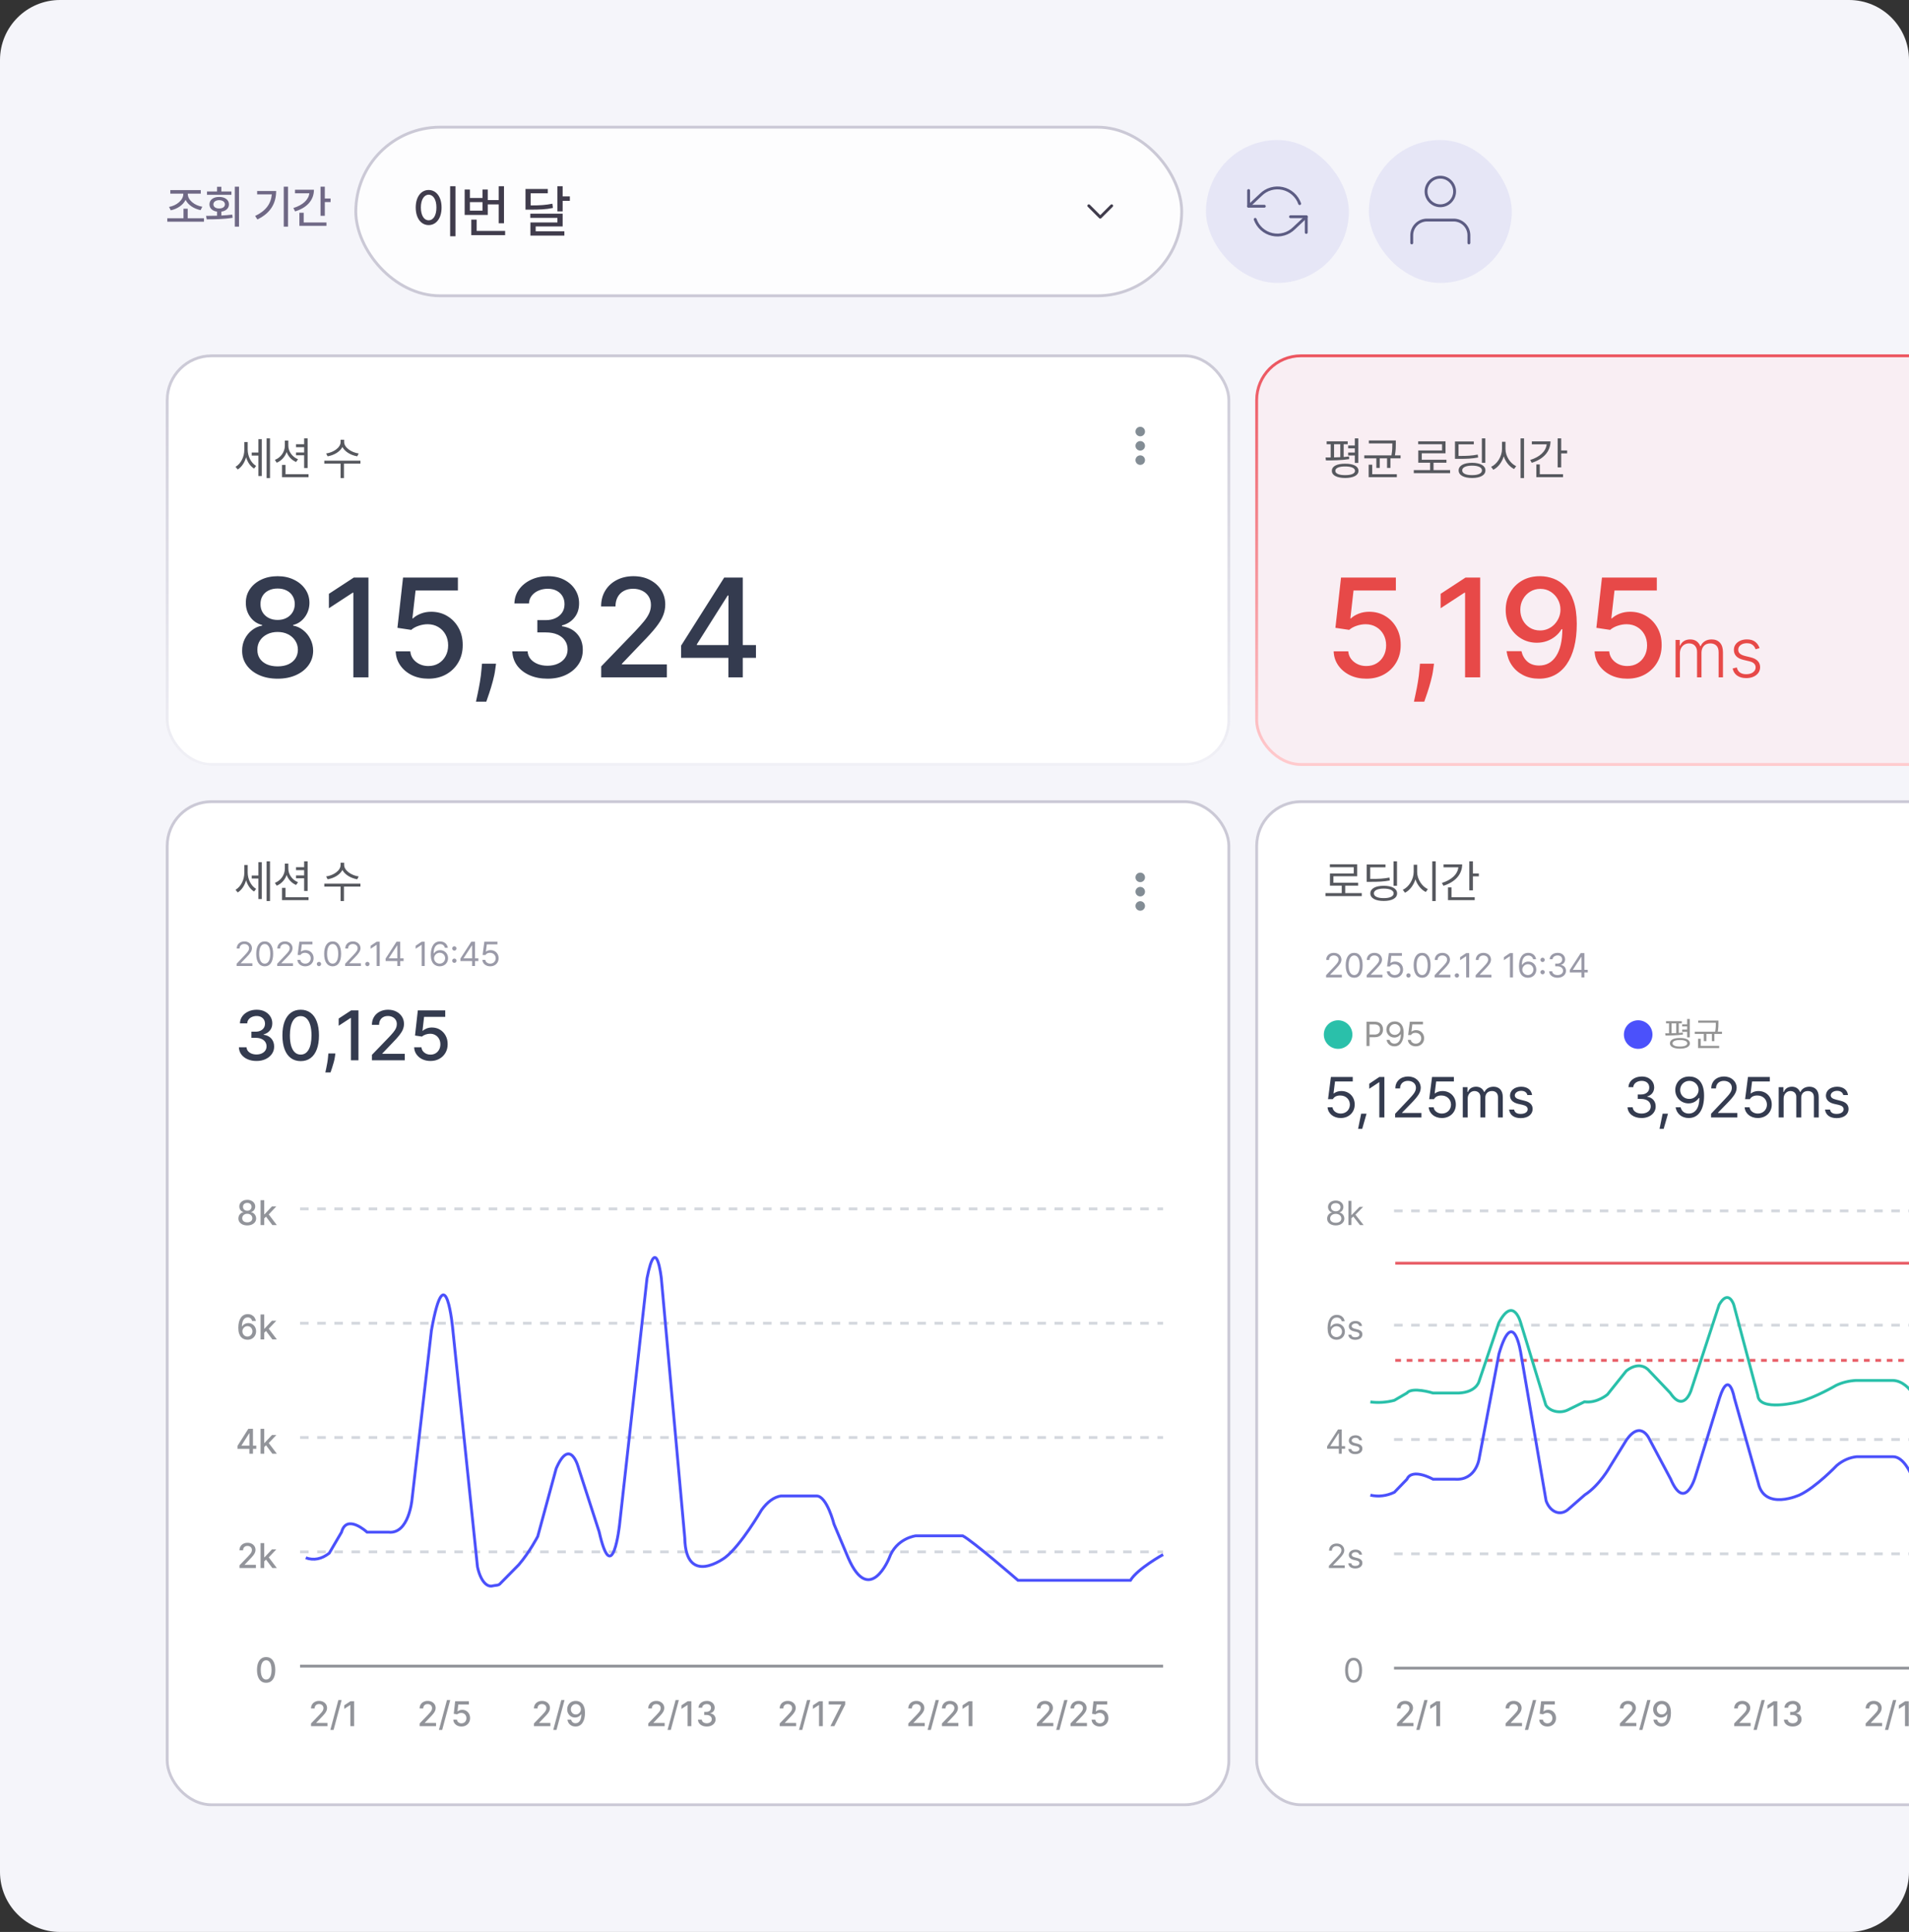
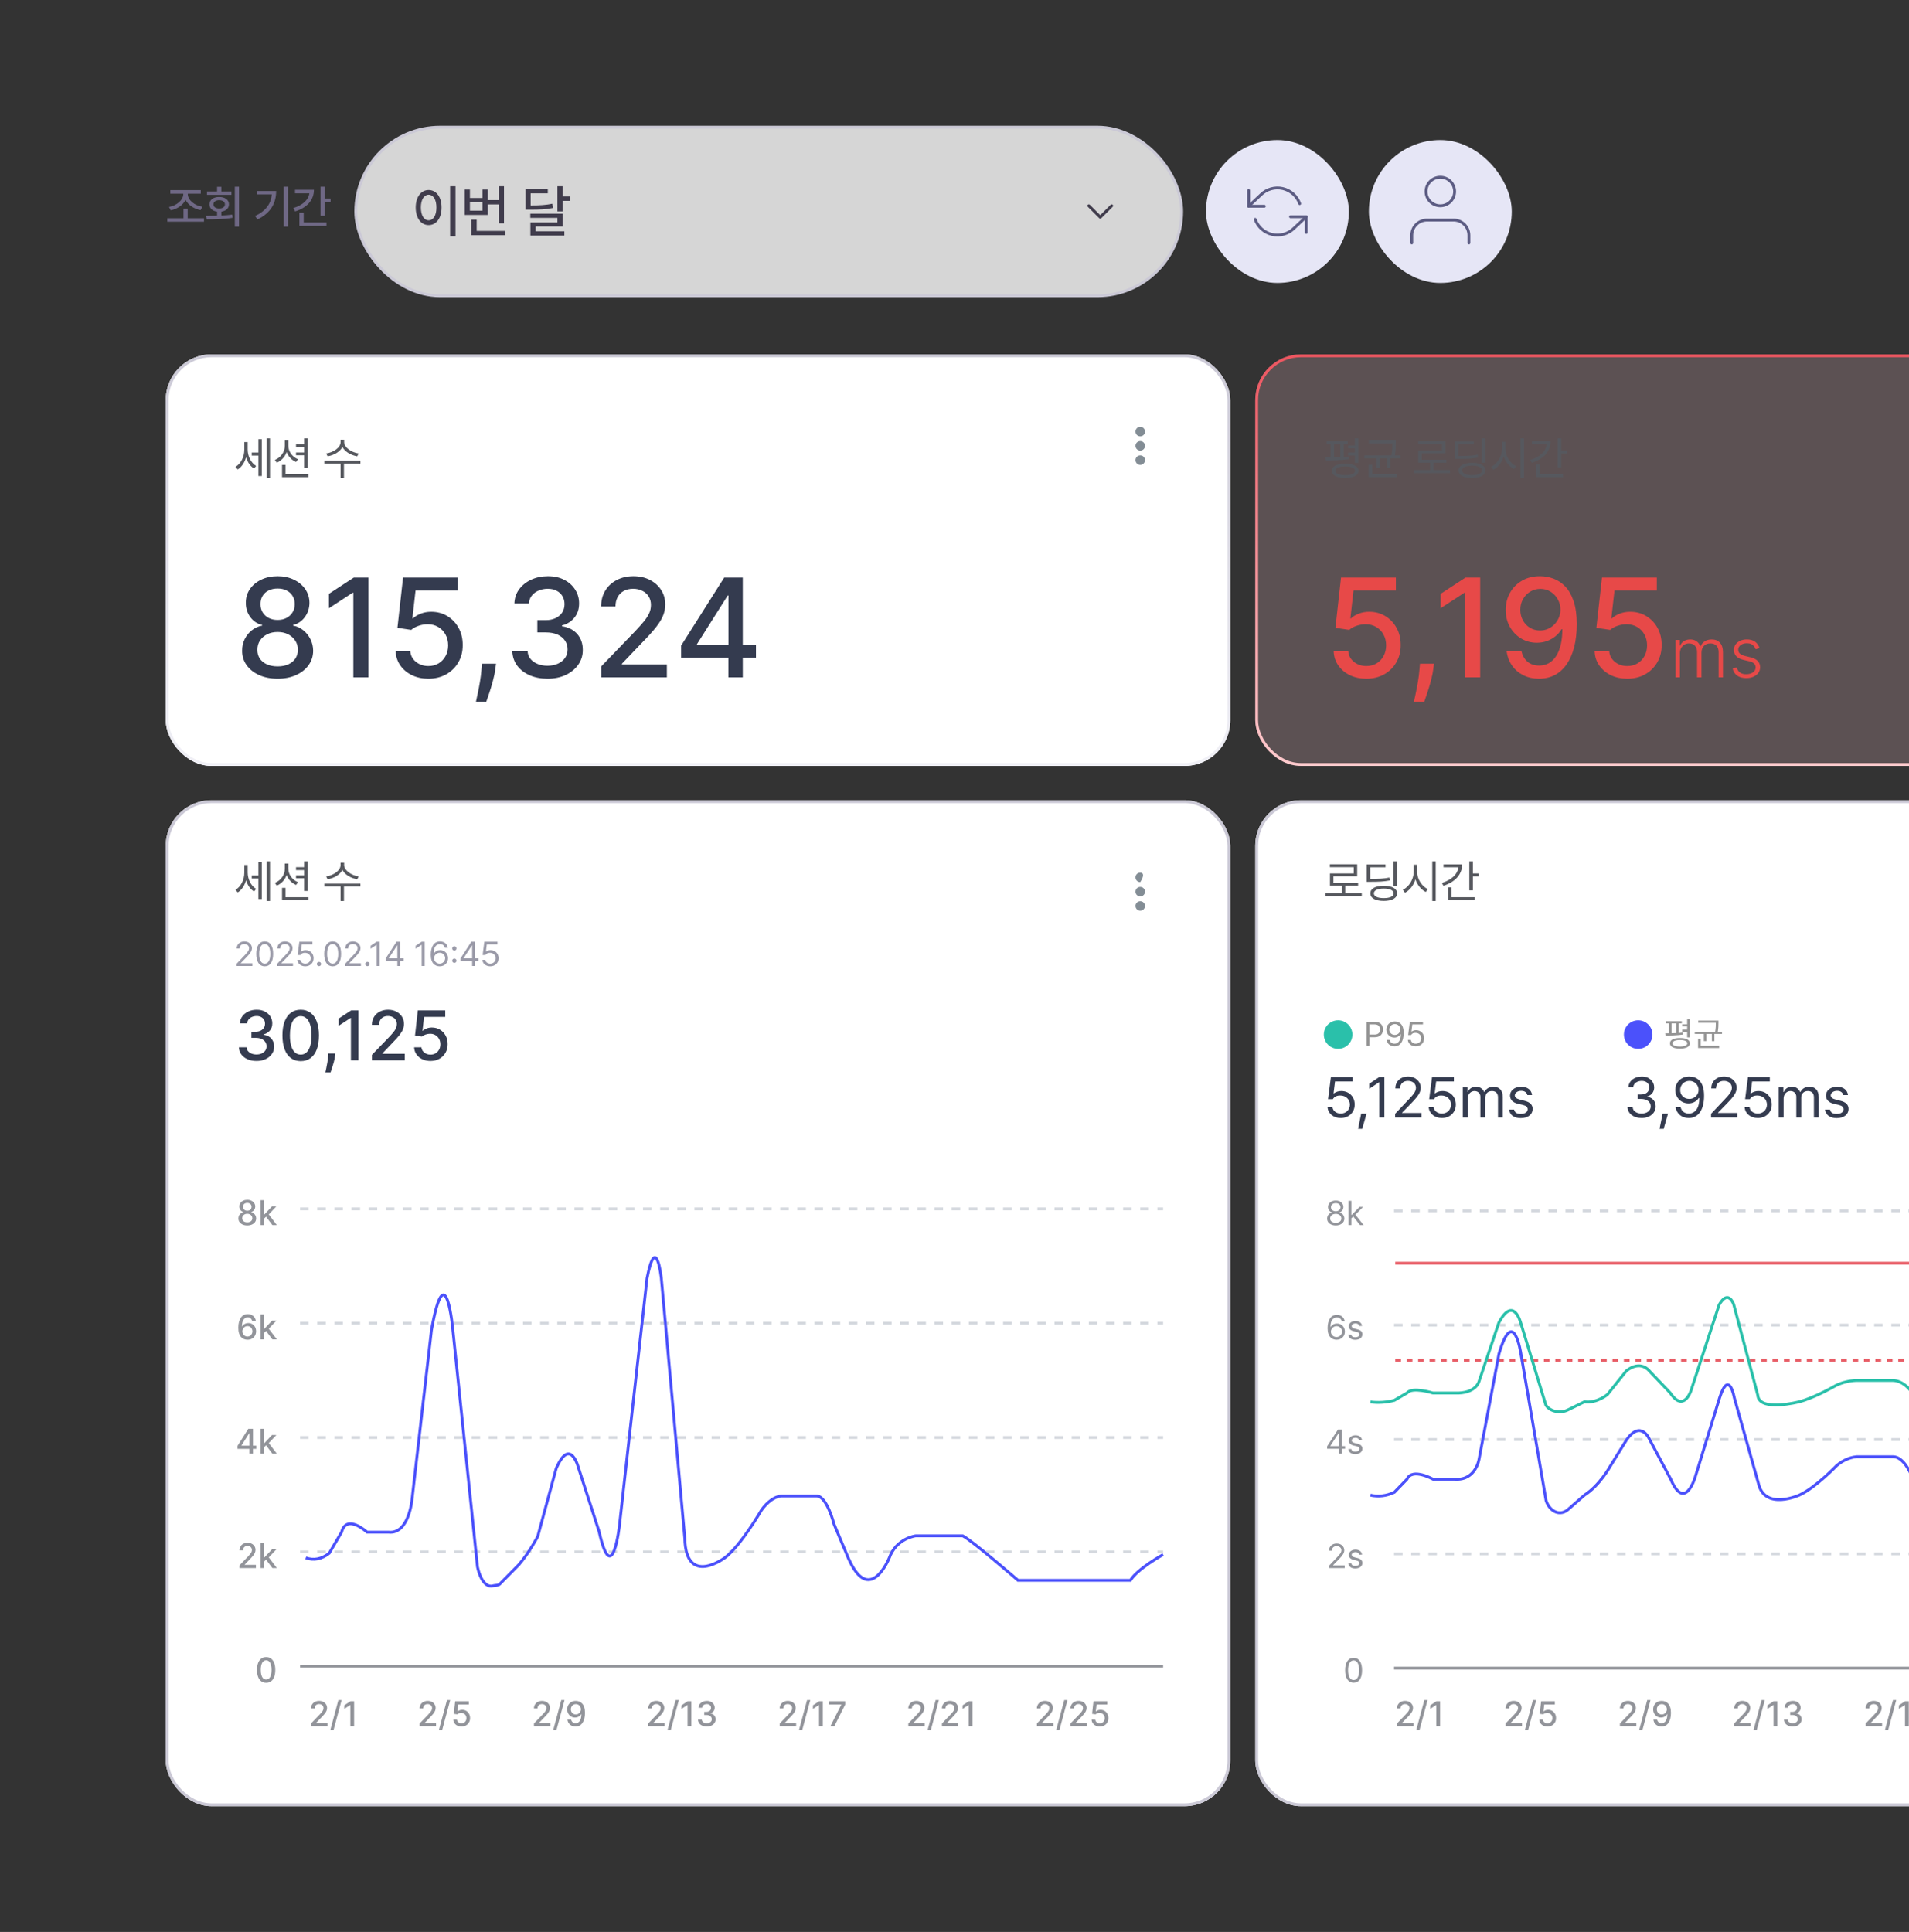
<svg xmlns="http://www.w3.org/2000/svg" width="668" height="676" viewBox="0 0 668 676" fill="none">
  <rect x="0" y="0" width="668" height="676" fill="#333333" stroke="none" />
  <g clip-path="url(#clip0_146_591)">
-     <path d="M0 21C0 9.402 9.402 0 21 0H647C658.598 0 668 9.402 668 21V655C668 666.598 658.598 676 647 676H21C9.402 676 0 666.598 0 655V21Z" fill="#F5F5FA" />
    <path d="M71.375 76.368V77.584H58.543V76.368H64.207V73.04H65.679V76.368H71.375ZM59.151 72.4C61.743 71.968 64.159 70.016 64.143 67.888V67.76H59.599V66.512H70.255V67.76H65.711V67.888C65.711 70.016 68.127 71.936 70.799 72.336L70.191 73.52C67.935 73.088 65.855 71.776 64.943 69.936C64.031 71.792 61.967 73.136 59.759 73.584L59.151 72.4ZM83.635 65.328V79.312H82.163V65.328H83.635ZM72.115 75.536C73.267 75.52 74.595 75.504 75.955 75.472V74.048C74.339 73.84 73.283 72.88 73.299 71.504C73.283 69.936 74.659 68.896 76.691 68.912C78.723 68.896 80.131 69.936 80.115 71.504C80.131 72.864 79.075 73.824 77.459 74.048V75.408C78.755 75.344 80.051 75.248 81.267 75.088L81.395 76.208C78.291 76.72 74.899 76.752 72.339 76.752L72.115 75.536ZM72.435 68.176V66.992H75.955V65.36H77.459V66.992H80.979V68.176H72.435ZM74.675 71.504C74.675 72.4 75.507 72.96 76.691 72.944C77.891 72.96 78.707 72.4 78.707 71.504C78.707 70.624 77.891 70.048 76.691 70.032C75.507 70.048 74.675 70.624 74.675 71.504ZM100.793 65.328V79.312H99.289V65.328H100.793ZM89.273 75.568C93.017 73.808 94.825 71.28 95.113 68.016H89.977V66.832H96.633C96.617 70.928 94.873 74.48 90.073 76.784L89.273 75.568ZM113.661 65.328V69.456H115.677V70.704H113.661V75.504H112.157V65.328H113.661ZM102.653 72.784C105.917 71.792 107.965 69.92 108.253 67.632H103.229V66.384H109.853C109.853 70.064 107.357 72.72 103.261 73.968L102.653 72.784ZM104.765 79.024V74.448H106.269V77.84H114.237V79.024H104.765Z" fill="#6F6885" />
    <rect x="124.5" y="44.5" width="289" height="59" rx="29.5" fill="white" fill-opacity="0.8" style="mix-blend-mode:soft-light" />
    <rect x="124.5" y="44.5" width="289" height="59" rx="29.5" stroke="#CBC9D6" />
    <path d="M159.391 65.16V82.68H157.511V65.16H159.391ZM145.471 72.6C145.471 68.86 147.371 66.48 149.991 66.48C152.611 66.48 154.531 68.86 154.511 72.6C154.531 76.38 152.611 78.76 149.991 78.76C147.371 78.76 145.471 76.38 145.471 72.6ZM147.271 72.6C147.271 75.38 148.391 77.1 149.991 77.08C151.611 77.1 152.731 75.38 152.711 72.6C152.731 69.86 151.611 68.14 149.991 68.12C148.391 68.14 147.271 69.86 147.271 72.6ZM176.356 65.16V78.12H174.516V71.52H170.676V75.2H162.596V66.32H164.436V69.28H168.836V66.32H170.676V70H174.516V65.16H176.356ZM164.436 73.72H168.836V70.72H164.436V73.72ZM164.916 82.28V76.84H166.796V80.8H176.756V82.28H164.916ZM191.684 66.12V67.64H185.684V71.88C189.024 71.88 191.004 71.74 193.284 71.28L193.484 72.76C191.064 73.28 188.924 73.36 185.244 73.36H183.884V66.12H191.684ZM185.564 76.24V74.76H196.884V79.24H187.444V80.92H197.484V82.44H185.604V77.84H195.044V76.24H185.564ZM195.044 73.96V65.16H196.884V68.72H199.404V70.28H196.884V73.96H195.044Z" fill="#403C4C" />
    <path d="M381 72L385 76L389 72" stroke="#403C4C" stroke-linecap="round" stroke-linejoin="round" />
    <rect x="422" y="49" width="50" height="50" rx="25" fill="#E6E6F6" />
    <path d="M436.917 66.666V72.166H442.417" stroke="#5C5C83" stroke-linecap="round" stroke-linejoin="round" />
    <path d="M457.083 81.334V75.834H451.583" stroke="#5C5C83" stroke-linecap="round" stroke-linejoin="round" />
    <path d="M454.782 71.25C454.317 69.936 453.527 68.761 452.486 67.836C451.444 66.91 450.185 66.263 448.826 65.955C447.466 65.648 446.051 65.69 444.713 66.077C443.374 66.464 442.155 67.184 441.17 68.17L436.917 72.166M457.083 75.833L452.83 79.83C451.845 80.816 450.626 81.535 449.287 81.923C447.948 82.31 446.533 82.352 445.174 82.044C443.815 81.737 442.556 81.09 441.514 80.164C440.472 79.238 439.682 78.064 439.217 76.75" stroke="#5C5C83" stroke-linecap="round" stroke-linejoin="round" />
    <rect x="479" y="49" width="50" height="50" rx="25" fill="#E6E6F6" />
    <path d="M514 85V82.333C514 80.919 513.438 79.562 512.438 78.562C511.438 77.562 510.081 77 508.667 77H499.333C497.919 77 496.562 77.562 495.562 78.562C494.562 79.562 494 80.919 494 82.333V85" stroke="#5C5C83" stroke-linecap="round" stroke-linejoin="round" />
    <path d="M504 72C506.761 72 509 69.761 509 67C509 64.239 506.761 62 504 62C501.239 62 499 64.239 499 67C499 69.761 501.239 72 504 72Z" stroke="#5C5C83" stroke-linecap="round" stroke-linejoin="round" />
    <g clip-path="url(#clip1_146_591)">
      <rect x="58" y="124" width="372.51" height="144" rx="16" fill="white" />
      <path d="M86.672 157.328C86.688 159.536 87.76 161.92 89.616 163.024L88.912 163.952C87.568 163.152 86.608 161.68 86.112 160C85.6 161.84 84.576 163.424 83.184 164.272L82.416 163.344C84.336 162.224 85.504 159.76 85.488 157.392V154.672H86.672V157.328ZM88.08 159.408V158.352H90.416V153.68H91.6V166.576H90.416V159.408H88.08ZM93.296 167.28V153.392H94.48V167.28H93.296ZM100.89 155.952C100.89 157.984 102.282 159.904 104.282 160.688L103.61 161.648C102.09 161.024 100.89 159.76 100.298 158.176C99.706 159.872 98.458 161.232 96.826 161.904L96.186 160.912C98.234 160.128 99.674 158.128 99.674 155.952V154.16H100.89V155.952ZM98.682 166.96V162.672H99.898V165.936H107.962V166.96H98.682ZM103.578 159.312V158.32H106.426V156.464H103.578V155.44H106.426V153.392H107.642V163.76H106.426V159.312H103.578ZM120.426 154.672C120.442 156.624 123.002 158.32 125.514 158.672L125.002 159.664C122.842 159.312 120.714 158.112 119.818 156.416C118.922 158.128 116.794 159.312 114.634 159.664L114.122 158.672C116.634 158.32 119.178 156.656 119.178 154.672V153.872H120.426V154.672ZM113.482 162.224V161.2H126.122V162.224H120.362V167.28H119.178V162.224H113.482Z" fill="#56585E" />
      <path d="M399 152.667C399.92 152.667 400.666 151.921 400.666 151C400.666 150.08 399.92 149.333 399 149.333C398.079 149.333 397.333 150.08 397.333 151C397.333 151.921 398.079 152.667 399 152.667Z" fill="#838D95" />
      <path d="M399 157.667C399.92 157.667 400.666 156.921 400.666 156C400.666 155.08 399.92 154.333 399 154.333C398.079 154.333 397.333 155.08 397.333 156C397.333 156.921 398.079 157.667 399 157.667Z" fill="#838D95" />
      <path d="M399 162.667C399.92 162.667 400.666 161.921 400.666 161C400.666 160.08 399.92 159.333 399 159.333C398.079 159.333 397.333 160.08 397.333 161C397.333 161.921 398.079 162.667 399 162.667Z" fill="#838D95" />
      <path d="M97.153 237.477C94.71 237.477 92.551 237.057 90.676 236.216C88.812 235.375 87.352 234.216 86.296 232.739C85.239 231.261 84.716 229.58 84.727 227.693C84.716 226.216 85.017 224.858 85.631 223.619C86.256 222.369 87.102 221.33 88.171 220.5C89.239 219.659 90.432 219.125 91.75 218.898V218.693C90.011 218.273 88.619 217.341 87.574 215.898C86.528 214.455 86.011 212.795 86.023 210.92C86.011 209.136 86.483 207.545 87.438 206.148C88.403 204.739 89.727 203.631 91.409 202.824C93.091 202.017 95.006 201.614 97.153 201.614C99.278 201.614 101.176 202.023 102.847 202.841C104.528 203.648 105.852 204.756 106.818 206.165C107.784 207.562 108.273 209.148 108.284 210.92C108.273 212.795 107.739 214.455 106.682 215.898C105.625 217.341 104.25 218.273 102.557 218.693V218.898C103.864 219.125 105.04 219.659 106.085 220.5C107.142 221.33 107.983 222.369 108.608 223.619C109.244 224.858 109.568 226.216 109.58 227.693C109.568 229.58 109.034 231.261 107.977 232.739C106.92 234.216 105.455 235.375 103.58 236.216C101.716 237.057 99.574 237.477 97.153 237.477ZM97.153 233.165C98.597 233.165 99.847 232.926 100.903 232.449C101.96 231.96 102.778 231.284 103.358 230.42C103.938 229.545 104.233 228.523 104.244 227.352C104.233 226.136 103.915 225.062 103.29 224.131C102.676 223.199 101.841 222.466 100.784 221.932C99.727 221.398 98.517 221.131 97.153 221.131C95.778 221.131 94.557 221.398 93.489 221.932C92.421 222.466 91.579 223.199 90.966 224.131C90.352 225.062 90.051 226.136 90.062 227.352C90.051 228.523 90.329 229.545 90.898 230.42C91.477 231.284 92.301 231.96 93.369 232.449C94.438 232.926 95.699 233.165 97.153 233.165ZM97.153 216.92C98.312 216.92 99.341 216.687 100.239 216.222C101.136 215.756 101.841 215.108 102.352 214.278C102.875 213.449 103.142 212.477 103.153 211.364C103.142 210.273 102.881 209.318 102.369 208.5C101.869 207.682 101.17 207.051 100.273 206.608C99.375 206.153 98.335 205.926 97.153 205.926C95.949 205.926 94.892 206.153 93.983 206.608C93.085 207.051 92.386 207.682 91.886 208.5C91.386 209.318 91.142 210.273 91.153 211.364C91.142 212.477 91.392 213.449 91.903 214.278C92.415 215.108 93.119 215.756 94.017 216.222C94.926 216.687 95.972 216.92 97.153 216.92ZM128.93 202.091V237H123.646V207.375H123.442L115.089 212.83V207.784L123.8 202.091H128.93ZM149.896 237.477C147.76 237.477 145.839 237.068 144.135 236.25C142.442 235.42 141.089 234.284 140.078 232.841C139.067 231.398 138.527 229.75 138.459 227.898H143.572C143.697 229.398 144.362 230.631 145.567 231.597C146.771 232.562 148.214 233.045 149.896 233.045C151.237 233.045 152.425 232.739 153.459 232.125C154.504 231.5 155.322 230.642 155.913 229.551C156.516 228.46 156.817 227.216 156.817 225.818C156.817 224.398 156.51 223.131 155.896 222.017C155.283 220.903 154.436 220.028 153.357 219.392C152.288 218.756 151.061 218.432 149.675 218.42C148.618 218.42 147.555 218.602 146.487 218.966C145.419 219.33 144.555 219.807 143.896 220.398L139.072 219.682L141.033 202.091H160.226V206.608H145.413L144.305 216.375H144.51C145.192 215.716 146.095 215.165 147.22 214.722C148.357 214.278 149.572 214.057 150.868 214.057C152.993 214.057 154.885 214.562 156.544 215.574C158.214 216.585 159.527 217.966 160.482 219.716C161.447 221.455 161.925 223.455 161.913 225.716C161.925 227.977 161.413 229.994 160.379 231.767C159.357 233.54 157.936 234.937 156.118 235.96C154.311 236.972 152.237 237.477 149.896 237.477ZM173.572 232.227L173.317 234.085C173.146 235.449 172.857 236.869 172.447 238.347C172.05 239.835 171.635 241.216 171.203 242.489C170.783 243.761 170.436 244.773 170.163 245.523H166.55C166.697 244.818 166.902 243.864 167.163 242.659C167.425 241.466 167.68 240.131 167.93 238.653C168.18 237.176 168.368 235.67 168.493 234.136L168.663 232.227H173.572ZM191.589 237.477C189.249 237.477 187.158 237.074 185.317 236.267C183.487 235.46 182.038 234.341 180.97 232.909C179.913 231.466 179.345 229.795 179.266 227.898H184.618C184.686 228.932 185.033 229.83 185.658 230.591C186.294 231.341 187.124 231.92 188.146 232.33C189.169 232.739 190.305 232.943 191.555 232.943C192.93 232.943 194.146 232.705 195.203 232.227C196.271 231.75 197.107 231.085 197.709 230.233C198.311 229.369 198.612 228.375 198.612 227.25C198.612 226.08 198.311 225.051 197.709 224.165C197.118 223.267 196.249 222.562 195.101 222.051C193.964 221.54 192.589 221.284 190.976 221.284H188.027V216.989H190.976C192.271 216.989 193.408 216.756 194.385 216.29C195.374 215.824 196.146 215.176 196.703 214.347C197.26 213.506 197.538 212.523 197.538 211.398C197.538 210.318 197.294 209.381 196.805 208.585C196.328 207.778 195.646 207.148 194.76 206.693C193.885 206.239 192.851 206.011 191.658 206.011C190.521 206.011 189.459 206.222 188.47 206.642C187.493 207.051 186.697 207.642 186.084 208.415C185.47 209.176 185.141 210.091 185.095 211.159H179.999C180.055 209.273 180.612 207.614 181.669 206.182C182.737 204.75 184.146 203.631 185.896 202.824C187.646 202.017 189.589 201.614 191.726 201.614C193.964 201.614 195.896 202.051 197.521 202.926C199.158 203.79 200.419 204.943 201.305 206.386C202.203 207.83 202.646 209.409 202.635 211.125C202.646 213.08 202.101 214.739 200.999 216.102C199.908 217.466 198.453 218.381 196.635 218.847V219.119C198.953 219.472 200.749 220.392 202.021 221.881C203.305 223.369 203.942 225.216 203.93 227.42C203.942 229.341 203.408 231.062 202.328 232.585C201.26 234.108 199.8 235.307 197.947 236.182C196.095 237.045 193.976 237.477 191.589 237.477ZM210.374 237V233.182L222.186 220.943C223.447 219.614 224.487 218.449 225.305 217.449C226.135 216.437 226.754 215.477 227.163 214.568C227.572 213.659 227.777 212.693 227.777 211.67C227.777 210.511 227.504 209.511 226.959 208.67C226.413 207.818 225.669 207.165 224.726 206.71C223.783 206.244 222.72 206.011 221.538 206.011C220.288 206.011 219.197 206.267 218.266 206.778C217.334 207.29 216.618 208.011 216.118 208.943C215.618 209.875 215.368 210.966 215.368 212.216H210.339C210.339 210.091 210.828 208.233 211.805 206.642C212.783 205.051 214.124 203.818 215.828 202.943C217.533 202.057 219.47 201.614 221.641 201.614C223.834 201.614 225.766 202.051 227.436 202.926C229.118 203.79 230.43 204.972 231.374 206.472C232.317 207.96 232.788 209.642 232.788 211.517C232.788 212.812 232.544 214.08 232.055 215.318C231.578 216.557 230.743 217.937 229.55 219.46C228.357 220.972 226.697 222.807 224.572 224.966L217.635 232.227V232.483H233.351V237H210.374ZM238.328 230.182V225.92L253.413 202.091H256.771V208.364H254.641L243.851 225.443V225.716H264.527V230.182H238.328ZM254.879 237V228.886L254.913 226.943V202.091H259.908V237H254.879Z" fill="#343B4F" />
    </g>
    <rect x="58.5" y="124.5" width="371.51" height="143" rx="15.5" stroke="url(#paint0_linear_146_591)" />
    <g clip-path="url(#clip2_146_591)">
-       <rect x="439.234" y="124" width="370.766" height="144" rx="16" fill="white" fill-opacity="0.2" />
      <rect x="439.234" y="124" width="370.766" height="144" rx="16" fill="#FECCD3" fill-opacity="0.2" />
      <path d="M471.586 154.416V155.44H470.178V159.904C470.818 159.856 471.458 159.808 472.066 159.728L472.098 160.656C469.394 161.072 466.242 161.12 463.97 161.104L463.842 160.08L465.634 160.064V155.44H464.226V154.416H471.586ZM466.05 164.752C466.034 163.152 467.794 162.24 470.69 162.256C473.602 162.24 475.362 163.152 475.362 164.752C475.362 166.32 473.602 167.232 470.69 167.248C467.794 167.232 466.034 166.32 466.05 164.752ZM466.818 160.048C467.522 160.032 468.258 160.016 468.994 159.968V155.44H466.818V160.048ZM467.266 164.752C467.25 165.696 468.562 166.272 470.69 166.256C472.834 166.272 474.146 165.696 474.146 164.752C474.146 163.776 472.834 163.2 470.69 163.216C468.562 163.2 467.25 163.776 467.266 164.752ZM471.746 159.376V158.352H474.082V156.88H471.746V155.888H474.082V153.392H475.298V161.968H474.082V159.376H471.746ZM488.429 154.128V155.184C488.429 156.304 488.429 157.616 488.109 159.344H490.093V160.368H486.541V163.728H485.357V160.368H482.797V163.728H481.613V160.368H477.389V159.344H486.893C487.213 157.584 487.213 156.304 487.213 155.184V155.152H478.989V154.128H488.429ZM478.924 166.96V162.608H480.173V165.936H488.781V166.96H478.924ZM507.421 164.496V165.552H494.717V164.496H500.413V161.904H496.285V157.616H504.605V155.44H496.253V154.416H505.821V158.608H497.501V160.88H506.141V161.904H501.629V164.496H507.421ZM519.751 153.392V161.936H518.535V153.392H519.751ZM509.127 160.56V154.48H515.719V155.472H510.375V159.536C513.335 159.552 515.079 159.456 517.095 159.056L517.223 160.08C515.143 160.48 513.367 160.56 510.279 160.56H509.127ZM510.407 164.592C510.423 162.928 512.199 161.952 515.111 161.936C517.991 161.952 519.783 162.928 519.783 164.592C519.783 166.272 517.991 167.248 515.111 167.248C512.199 167.248 510.423 166.272 510.407 164.592ZM511.655 164.592C511.655 165.632 512.951 166.272 515.111 166.256C517.255 166.272 518.583 165.632 518.567 164.592C518.583 163.552 517.255 162.928 515.111 162.928C512.951 162.928 511.655 163.552 511.655 164.592ZM526.801 157.104C526.785 159.648 528.513 162.192 530.545 163.12L529.809 164.112C528.225 163.328 526.849 161.68 526.193 159.68C525.553 161.792 524.177 163.552 522.545 164.368L521.777 163.344C523.857 162.4 525.569 159.744 525.585 157.104V154.576H526.801V157.104ZM532.081 167.28V153.392H533.297V167.28H532.081ZM546.299 153.392V157.616H548.379V158.64H546.299V163.536H545.051V153.392H546.299ZM535.451 160.944C538.795 159.904 540.955 157.936 541.211 155.472H536.027V154.448H542.555C542.539 158.032 539.995 160.688 535.995 161.936L535.451 160.944ZM537.595 166.96V162.512H538.811V165.936H546.939V166.96H537.595Z" fill="#56585E" />
      <path d="M478.115 237.477C475.979 237.477 474.058 237.068 472.354 236.25C470.661 235.42 469.308 234.284 468.297 232.841C467.286 231.398 466.746 229.75 466.678 227.898H471.791C471.916 229.398 472.581 230.631 473.786 231.597C474.99 232.562 476.433 233.045 478.115 233.045C479.456 233.045 480.643 232.739 481.678 232.125C482.723 231.5 483.541 230.642 484.132 229.551C484.734 228.46 485.036 227.216 485.036 225.818C485.036 224.398 484.729 223.131 484.115 222.017C483.501 220.903 482.655 220.028 481.575 219.392C480.507 218.756 479.28 218.432 477.893 218.42C476.837 218.42 475.774 218.602 474.706 218.966C473.638 219.33 472.774 219.807 472.115 220.398L467.291 219.682L469.251 202.091H488.445V206.608H473.632L472.524 216.375H472.729C473.411 215.716 474.314 215.165 475.439 214.722C476.575 214.278 477.791 214.057 479.087 214.057C481.212 214.057 483.104 214.562 484.763 215.574C486.433 216.585 487.746 217.966 488.7 219.716C489.666 221.455 490.143 223.455 490.132 225.716C490.143 227.977 489.632 229.994 488.598 231.767C487.575 233.54 486.155 234.937 484.337 235.96C482.53 236.972 480.456 237.477 478.115 237.477ZM501.791 232.227L501.536 234.085C501.365 235.449 501.075 236.869 500.666 238.347C500.268 239.835 499.854 241.216 499.422 242.489C499.001 243.761 498.655 244.773 498.382 245.523H494.768C494.916 244.818 495.121 243.864 495.382 242.659C495.643 241.466 495.899 240.131 496.149 238.653C496.399 237.176 496.587 235.67 496.712 234.136L496.882 232.227H501.791ZM517.946 202.091V237H512.662V207.375H512.457L504.105 212.83V207.784L512.815 202.091H517.946ZM538.997 201.614C540.554 201.625 542.088 201.909 543.599 202.466C545.111 203.023 546.474 203.932 547.69 205.193C548.918 206.455 549.895 208.159 550.622 210.307C551.361 212.443 551.736 215.102 551.747 218.284C551.747 221.341 551.44 224.062 550.827 226.449C550.213 228.824 549.332 230.83 548.185 232.466C547.048 234.102 545.668 235.347 544.043 236.199C542.418 237.051 540.588 237.477 538.554 237.477C536.474 237.477 534.628 237.068 533.014 236.25C531.401 235.432 530.088 234.301 529.077 232.858C528.065 231.403 527.435 229.733 527.185 227.847H532.384C532.724 229.347 533.418 230.562 534.463 231.494C535.52 232.415 536.884 232.875 538.554 232.875C541.111 232.875 543.105 231.761 544.537 229.534C545.969 227.295 546.69 224.17 546.702 220.159H546.429C545.838 221.136 545.099 221.977 544.213 222.682C543.338 223.386 542.355 223.932 541.264 224.318C540.173 224.705 539.009 224.898 537.77 224.898C535.759 224.898 533.929 224.403 532.281 223.415C530.634 222.426 529.321 221.068 528.344 219.341C527.366 217.614 526.878 215.642 526.878 213.426C526.878 211.222 527.378 209.222 528.378 207.426C529.389 205.631 530.798 204.21 532.605 203.165C534.423 202.108 536.554 201.591 538.997 201.614ZM539.014 206.045C537.685 206.045 536.486 206.375 535.418 207.034C534.361 207.682 533.526 208.562 532.912 209.676C532.298 210.778 531.991 212.006 531.991 213.358C531.991 214.71 532.287 215.937 532.878 217.04C533.48 218.131 534.298 219 535.332 219.648C536.378 220.284 537.571 220.602 538.912 220.602C539.912 220.602 540.844 220.409 541.707 220.023C542.571 219.636 543.327 219.102 543.974 218.42C544.622 217.727 545.128 216.943 545.491 216.068C545.855 215.193 546.037 214.273 546.037 213.307C546.037 212.023 545.73 210.83 545.116 209.727C544.514 208.625 543.685 207.739 542.628 207.068C541.571 206.386 540.366 206.045 539.014 206.045ZM569.428 237.477C567.291 237.477 565.371 237.068 563.666 236.25C561.973 235.42 560.621 234.284 559.609 232.841C558.598 231.398 558.058 229.75 557.99 227.898H563.104C563.229 229.398 563.893 230.631 565.098 231.597C566.303 232.562 567.746 233.045 569.428 233.045C570.768 233.045 571.956 232.739 572.99 232.125C574.036 231.5 574.854 230.642 575.445 229.551C576.047 228.46 576.348 227.216 576.348 225.818C576.348 224.398 576.041 223.131 575.428 222.017C574.814 220.903 573.967 220.028 572.888 219.392C571.82 218.756 570.592 218.432 569.206 218.42C568.149 218.42 567.087 218.602 566.018 218.966C564.95 219.33 564.087 219.807 563.428 220.398L558.604 219.682L560.564 202.091H579.757V206.608H564.945L563.837 216.375H564.041C564.723 215.716 565.626 215.165 566.751 214.722C567.888 214.278 569.104 214.057 570.399 214.057C572.524 214.057 574.416 214.562 576.075 215.574C577.746 216.585 579.058 217.966 580.013 219.716C580.979 221.455 581.456 223.455 581.445 225.716C581.456 227.977 580.945 229.994 579.911 231.767C578.888 233.54 577.467 234.937 575.649 235.96C573.842 236.972 571.768 237.477 569.428 237.477ZM586.315 237V223.909H587.79V225.92H587.926C588.188 225.244 588.622 224.713 589.23 224.327C589.844 223.935 590.58 223.739 591.438 223.739C592.341 223.739 593.082 223.952 593.662 224.378C594.247 224.798 594.685 225.378 594.974 226.116H595.085C595.381 225.389 595.861 224.812 596.526 224.386C597.196 223.955 598.009 223.739 598.963 223.739C600.179 223.739 601.139 224.122 601.844 224.889C602.548 225.651 602.901 226.764 602.901 228.23V237H601.384V228.23C601.384 227.196 601.119 226.42 600.591 225.903C600.063 225.386 599.366 225.128 598.503 225.128C597.503 225.128 596.733 225.435 596.193 226.048C595.653 226.662 595.384 227.44 595.384 228.384V237H593.832V228.094C593.832 227.207 593.585 226.491 593.091 225.946C592.597 225.401 591.901 225.128 591.003 225.128C590.401 225.128 589.858 225.276 589.375 225.571C588.898 225.866 588.52 226.278 588.241 226.807C587.969 227.33 587.832 227.932 587.832 228.614V237H586.315ZM615.712 226.781L614.323 227.173C614.187 226.781 613.994 226.426 613.744 226.108C613.494 225.79 613.167 225.537 612.763 225.349C612.366 225.162 611.871 225.068 611.281 225.068C610.394 225.068 609.667 225.278 609.099 225.699C608.531 226.119 608.246 226.662 608.246 227.327C608.246 227.889 608.44 228.347 608.826 228.699C609.218 229.045 609.82 229.321 610.633 229.526L612.61 230.011C613.707 230.278 614.528 230.702 615.073 231.281C615.624 231.861 615.9 232.588 615.9 233.463C615.9 234.202 615.695 234.858 615.286 235.432C614.877 236.006 614.306 236.457 613.573 236.787C612.846 237.111 612.002 237.273 611.042 237.273C609.763 237.273 608.71 236.986 607.88 236.412C607.05 235.832 606.519 234.997 606.286 233.906L607.744 233.548C607.931 234.327 608.298 234.915 608.843 235.312C609.394 235.71 610.119 235.909 611.016 235.909C612.022 235.909 612.826 235.685 613.428 235.236C614.031 234.781 614.332 234.213 614.332 233.531C614.332 233.003 614.156 232.56 613.803 232.202C613.451 231.838 612.917 231.571 612.201 231.401L610.062 230.889C608.925 230.616 608.085 230.185 607.539 229.594C606.994 229.003 606.721 228.27 606.721 227.395C606.721 226.673 606.917 226.04 607.309 225.494C607.701 224.943 608.241 224.511 608.928 224.199C609.616 223.886 610.4 223.73 611.281 223.73C612.479 223.73 613.437 224.003 614.153 224.548C614.874 225.088 615.394 225.832 615.712 226.781Z" fill="#E74948" />
    </g>
    <rect x="439.734" y="124.5" width="369.766" height="143" rx="15.5" stroke="url(#paint1_linear_146_591)" />
    <g clip-path="url(#clip3_146_591)">
      <rect x="58" y="280" width="372.51" height="352" rx="16" fill="white" />
      <path d="M105 423H407" stroke="#D4D8DE" stroke-dasharray="3 3" />
      <path d="M105 463H407" stroke="#D4D8DE" stroke-dasharray="3 3" />
      <path d="M105 503H407" stroke="#D4D8DE" stroke-dasharray="3 3" />
      <path d="M105 543H407" stroke="#D4D8DE" stroke-dasharray="3 3" />
      <path d="M105 583H407" stroke="#92949A" />
      <path d="M108.839 604V603.045L111.793 599.986C112.108 599.653 112.368 599.362 112.572 599.112C112.78 598.859 112.935 598.619 113.037 598.392C113.139 598.165 113.19 597.923 113.19 597.668C113.19 597.378 113.122 597.128 112.986 596.918C112.849 596.705 112.663 596.541 112.428 596.428C112.192 596.311 111.926 596.253 111.631 596.253C111.318 596.253 111.045 596.317 110.812 596.445C110.58 596.572 110.401 596.753 110.276 596.986C110.151 597.219 110.088 597.491 110.088 597.804H108.831C108.831 597.273 108.953 596.808 109.197 596.411C109.442 596.013 109.777 595.705 110.203 595.486C110.629 595.264 111.114 595.153 111.656 595.153C112.205 595.153 112.688 595.263 113.105 595.482C113.526 595.697 113.854 595.993 114.089 596.368C114.325 596.74 114.443 597.161 114.443 597.629C114.443 597.953 114.382 598.27 114.26 598.58C114.141 598.889 113.932 599.234 113.634 599.615C113.335 599.993 112.92 600.452 112.389 600.991L110.655 602.807V602.871H114.584V604H108.839ZM119.54 594.864L116.727 605.312H115.589L118.402 594.864H119.54ZM123.916 595.273V604H122.595V596.594H122.544L120.456 597.957V596.696L122.634 595.273H123.916Z" fill="#92949A" />
      <path d="M146.839 604V603.045L149.793 599.986C150.108 599.653 150.368 599.362 150.572 599.112C150.78 598.859 150.935 598.619 151.037 598.392C151.139 598.165 151.19 597.923 151.19 597.668C151.19 597.378 151.122 597.128 150.986 596.918C150.849 596.705 150.663 596.541 150.428 596.428C150.192 596.311 149.926 596.253 149.631 596.253C149.318 596.253 149.045 596.317 148.812 596.445C148.58 596.572 148.401 596.753 148.276 596.986C148.151 597.219 148.088 597.491 148.088 597.804H146.831C146.831 597.273 146.953 596.808 147.197 596.411C147.442 596.013 147.777 595.705 148.203 595.486C148.629 595.264 149.114 595.153 149.656 595.153C150.205 595.153 150.688 595.263 151.105 595.482C151.526 595.697 151.854 595.993 152.089 596.368C152.325 596.74 152.443 597.161 152.443 597.629C152.443 597.953 152.382 598.27 152.26 598.58C152.141 598.889 151.932 599.234 151.634 599.615C151.335 599.993 150.92 600.452 150.389 600.991L148.655 602.807V602.871H152.584V604H146.839ZM157.54 594.864L154.727 605.312H153.589L156.402 594.864H157.54ZM161.486 604.119C160.952 604.119 160.472 604.017 160.045 603.812C159.622 603.605 159.284 603.321 159.031 602.96C158.778 602.599 158.643 602.188 158.626 601.724H159.905C159.936 602.099 160.102 602.408 160.403 602.649C160.705 602.891 161.065 603.011 161.486 603.011C161.821 603.011 162.118 602.935 162.376 602.781C162.638 602.625 162.842 602.411 162.99 602.138C163.141 601.865 163.216 601.554 163.216 601.205C163.216 600.849 163.139 600.533 162.986 600.254C162.832 599.976 162.621 599.757 162.351 599.598C162.084 599.439 161.777 599.358 161.43 599.355C161.166 599.355 160.901 599.401 160.634 599.491C160.366 599.582 160.151 599.702 159.986 599.849L158.78 599.67L159.27 595.273H164.068V596.402H160.365L160.088 598.844H160.139C160.31 598.679 160.536 598.541 160.817 598.43C161.101 598.32 161.405 598.264 161.729 598.264C162.26 598.264 162.733 598.391 163.148 598.643C163.565 598.896 163.893 599.241 164.132 599.679C164.374 600.114 164.493 600.614 164.49 601.179C164.493 601.744 164.365 602.249 164.107 602.692C163.851 603.135 163.496 603.484 163.041 603.74C162.589 603.993 162.071 604.119 161.486 604.119Z" fill="#92949A" />
      <path d="M186.839 604V603.045L189.793 599.986C190.108 599.653 190.368 599.362 190.572 599.112C190.78 598.859 190.935 598.619 191.037 598.392C191.139 598.165 191.19 597.923 191.19 597.668C191.19 597.378 191.122 597.128 190.986 596.918C190.849 596.705 190.663 596.541 190.428 596.428C190.192 596.311 189.926 596.253 189.631 596.253C189.318 596.253 189.045 596.317 188.812 596.445C188.58 596.572 188.401 596.753 188.276 596.986C188.151 597.219 188.088 597.491 188.088 597.804H186.831C186.831 597.273 186.953 596.808 187.197 596.411C187.442 596.013 187.777 595.705 188.203 595.486C188.629 595.264 189.114 595.153 189.656 595.153C190.205 595.153 190.688 595.263 191.105 595.482C191.526 595.697 191.854 595.993 192.089 596.368C192.325 596.74 192.443 597.161 192.443 597.629C192.443 597.953 192.382 598.27 192.26 598.58C192.141 598.889 191.932 599.234 191.634 599.615C191.335 599.993 190.92 600.452 190.389 600.991L188.655 602.807V602.871H192.584V604H186.839ZM197.54 594.864L194.727 605.312H193.589L196.402 594.864H197.54ZM201.507 595.153C201.896 595.156 202.28 595.227 202.658 595.366C203.036 595.506 203.376 595.733 203.68 596.048C203.987 596.364 204.232 596.79 204.413 597.327C204.598 597.861 204.692 598.526 204.695 599.321C204.695 600.085 204.618 600.766 204.464 601.362C204.311 601.956 204.091 602.457 203.804 602.866C203.52 603.276 203.175 603.587 202.768 603.8C202.362 604.013 201.905 604.119 201.396 604.119C200.876 604.119 200.415 604.017 200.011 603.812C199.608 603.608 199.28 603.325 199.027 602.964C198.774 602.601 198.616 602.183 198.554 601.712H199.854C199.939 602.087 200.112 602.391 200.374 602.624C200.638 602.854 200.979 602.969 201.396 602.969C202.036 602.969 202.534 602.69 202.892 602.134C203.25 601.574 203.43 600.793 203.433 599.79H203.365C203.217 600.034 203.033 600.244 202.811 600.42C202.592 600.597 202.347 600.733 202.074 600.83C201.801 600.926 201.51 600.974 201.2 600.974C200.697 600.974 200.24 600.851 199.828 600.604C199.416 600.357 199.088 600.017 198.844 599.585C198.599 599.153 198.477 598.661 198.477 598.107C198.477 597.555 198.602 597.055 198.852 596.607C199.105 596.158 199.457 595.803 199.909 595.541C200.364 595.277 200.896 595.148 201.507 595.153ZM201.511 596.261C201.179 596.261 200.879 596.344 200.612 596.509C200.348 596.67 200.139 596.891 199.986 597.169C199.832 597.445 199.756 597.751 199.756 598.089C199.756 598.428 199.83 598.734 199.977 599.01C200.128 599.283 200.332 599.5 200.591 599.662C200.852 599.821 201.151 599.901 201.486 599.901C201.736 599.901 201.969 599.852 202.185 599.756C202.401 599.659 202.589 599.526 202.751 599.355C202.913 599.182 203.04 598.986 203.131 598.767C203.222 598.548 203.267 598.318 203.267 598.077C203.267 597.756 203.19 597.457 203.037 597.182C202.886 596.906 202.679 596.685 202.415 596.517C202.151 596.347 201.849 596.261 201.511 596.261Z" fill="#92949A" />
      <path d="M226.839 604V603.045L229.793 599.986C230.108 599.653 230.368 599.362 230.572 599.112C230.78 598.859 230.935 598.619 231.037 598.392C231.139 598.165 231.19 597.923 231.19 597.668C231.19 597.378 231.122 597.128 230.986 596.918C230.849 596.705 230.663 596.541 230.428 596.428C230.192 596.311 229.926 596.253 229.631 596.253C229.318 596.253 229.045 596.317 228.812 596.445C228.58 596.572 228.401 596.753 228.276 596.986C228.151 597.219 228.088 597.491 228.088 597.804H226.831C226.831 597.273 226.953 596.808 227.197 596.411C227.442 596.013 227.777 595.705 228.203 595.486C228.629 595.264 229.114 595.153 229.656 595.153C230.205 595.153 230.688 595.263 231.105 595.482C231.526 595.697 231.854 595.993 232.089 596.368C232.325 596.74 232.443 597.161 232.443 597.629C232.443 597.953 232.382 598.27 232.26 598.58C232.141 598.889 231.932 599.234 231.634 599.615C231.335 599.993 230.92 600.452 230.389 600.991L228.655 602.807V602.871H232.584V604H226.839ZM237.54 594.864L234.727 605.312H233.589L236.402 594.864H237.54ZM241.916 595.273V604H240.595V596.594H240.544L238.456 597.957V596.696L240.634 595.273H241.916ZM247.315 604.119C246.73 604.119 246.207 604.018 245.747 603.817C245.29 603.615 244.928 603.335 244.661 602.977C244.396 602.616 244.254 602.199 244.234 601.724H245.572C245.589 601.983 245.676 602.207 245.832 602.398C245.991 602.585 246.199 602.73 246.455 602.832C246.71 602.935 246.994 602.986 247.307 602.986C247.651 602.986 247.955 602.926 248.219 602.807C248.486 602.687 248.695 602.521 248.845 602.308C248.996 602.092 249.071 601.844 249.071 601.562C249.071 601.27 248.996 601.013 248.845 600.791C248.697 600.567 248.48 600.391 248.193 600.263C247.909 600.135 247.565 600.071 247.162 600.071H246.425V598.997H247.162C247.486 598.997 247.77 598.939 248.014 598.822C248.261 598.706 248.455 598.544 248.594 598.337C248.733 598.126 248.803 597.881 248.803 597.599C248.803 597.33 248.741 597.095 248.619 596.896C248.5 596.695 248.33 596.537 248.108 596.423C247.889 596.31 247.631 596.253 247.332 596.253C247.048 596.253 246.783 596.305 246.536 596.411C246.291 596.513 246.092 596.661 245.939 596.854C245.786 597.044 245.703 597.273 245.692 597.54H244.418C244.432 597.068 244.571 596.653 244.835 596.295C245.102 595.937 245.455 595.658 245.892 595.456C246.33 595.254 246.815 595.153 247.349 595.153C247.909 595.153 248.392 595.263 248.798 595.482C249.207 595.697 249.523 595.986 249.744 596.347C249.969 596.707 250.08 597.102 250.077 597.531C250.08 598.02 249.943 598.435 249.668 598.776C249.395 599.116 249.031 599.345 248.577 599.462V599.53C249.156 599.618 249.605 599.848 249.923 600.22C250.244 600.592 250.403 601.054 250.401 601.605C250.403 602.085 250.27 602.516 250 602.896C249.733 603.277 249.368 603.577 248.905 603.795C248.442 604.011 247.912 604.119 247.315 604.119Z" fill="#92949A" />
      <path d="M272.839 604V603.045L275.793 599.986C276.108 599.653 276.368 599.362 276.572 599.112C276.78 598.859 276.935 598.619 277.037 598.392C277.139 598.165 277.19 597.923 277.19 597.668C277.19 597.378 277.122 597.128 276.986 596.918C276.849 596.705 276.663 596.541 276.428 596.428C276.192 596.311 275.926 596.253 275.631 596.253C275.318 596.253 275.045 596.317 274.812 596.445C274.58 596.572 274.401 596.753 274.276 596.986C274.151 597.219 274.088 597.491 274.088 597.804H272.831C272.831 597.273 272.953 596.808 273.197 596.411C273.442 596.013 273.777 595.705 274.203 595.486C274.629 595.264 275.114 595.153 275.656 595.153C276.205 595.153 276.688 595.263 277.105 595.482C277.526 595.697 277.854 595.993 278.089 596.368C278.325 596.74 278.443 597.161 278.443 597.629C278.443 597.953 278.382 598.27 278.26 598.58C278.141 598.889 277.932 599.234 277.634 599.615C277.335 599.993 276.92 600.452 276.389 600.991L274.655 602.807V602.871H278.584V604H272.839ZM283.54 594.864L280.727 605.312H279.589L282.402 594.864H283.54ZM287.916 595.273V604H286.595V596.594H286.544L284.456 597.957V596.696L286.634 595.273H287.916ZM290.571 604L294.381 596.466V596.402H289.974V595.273H295.744V596.44L291.947 604H290.571Z" fill="#92949A" />
      <path d="M317.839 604V603.045L320.793 599.986C321.108 599.653 321.368 599.362 321.572 599.112C321.78 598.859 321.935 598.619 322.037 598.392C322.139 598.165 322.19 597.923 322.19 597.668C322.19 597.378 322.122 597.128 321.986 596.918C321.849 596.705 321.663 596.541 321.428 596.428C321.192 596.311 320.926 596.253 320.631 596.253C320.318 596.253 320.045 596.317 319.812 596.445C319.58 596.572 319.401 596.753 319.276 596.986C319.151 597.219 319.088 597.491 319.088 597.804H317.831C317.831 597.273 317.953 596.808 318.197 596.411C318.442 596.013 318.777 595.705 319.203 595.486C319.629 595.264 320.114 595.153 320.656 595.153C321.205 595.153 321.688 595.263 322.105 595.482C322.526 595.697 322.854 595.993 323.089 596.368C323.325 596.74 323.443 597.161 323.443 597.629C323.443 597.953 323.382 598.27 323.26 598.58C323.141 598.889 322.932 599.234 322.634 599.615C322.335 599.993 321.92 600.452 321.389 600.991L319.655 602.807V602.871H323.584V604H317.839ZM328.54 594.864L325.727 605.312H324.589L327.402 594.864H328.54ZM329.605 604V603.045L332.558 599.986C332.874 599.653 333.134 599.362 333.338 599.112C333.545 598.859 333.7 598.619 333.803 598.392C333.905 598.165 333.956 597.923 333.956 597.668C333.956 597.378 333.888 597.128 333.751 596.918C333.615 596.705 333.429 596.541 333.193 596.428C332.957 596.311 332.692 596.253 332.396 596.253C332.084 596.253 331.811 596.317 331.578 596.445C331.345 596.572 331.166 596.753 331.041 596.986C330.916 597.219 330.854 597.491 330.854 597.804H329.597C329.597 597.273 329.719 596.808 329.963 596.411C330.207 596.013 330.543 595.705 330.969 595.486C331.395 595.264 331.879 595.153 332.422 595.153C332.97 595.153 333.453 595.263 333.871 595.482C334.291 595.697 334.619 595.993 334.855 596.368C335.091 596.74 335.209 597.161 335.209 597.629C335.209 597.953 335.148 598.27 335.026 598.58C334.906 598.889 334.697 599.234 334.399 599.615C334.101 599.993 333.686 600.452 333.155 600.991L331.42 602.807V602.871H335.349V604H329.605ZM340.276 595.273V604H338.955V596.594H338.903L336.815 597.957V596.696L338.993 595.273H340.276Z" fill="#92949A" />
      <path d="M362.839 604V603.045L365.793 599.986C366.108 599.653 366.368 599.362 366.572 599.112C366.78 598.859 366.935 598.619 367.037 598.392C367.139 598.165 367.19 597.923 367.19 597.668C367.19 597.378 367.122 597.128 366.986 596.918C366.849 596.705 366.663 596.541 366.428 596.428C366.192 596.311 365.926 596.253 365.631 596.253C365.318 596.253 365.045 596.317 364.812 596.445C364.58 596.572 364.401 596.753 364.276 596.986C364.151 597.219 364.088 597.491 364.088 597.804H362.831C362.831 597.273 362.953 596.808 363.197 596.411C363.442 596.013 363.777 595.705 364.203 595.486C364.629 595.264 365.114 595.153 365.656 595.153C366.205 595.153 366.688 595.263 367.105 595.482C367.526 595.697 367.854 595.993 368.089 596.368C368.325 596.74 368.443 597.161 368.443 597.629C368.443 597.953 368.382 598.27 368.26 598.58C368.141 598.889 367.932 599.234 367.634 599.615C367.335 599.993 366.92 600.452 366.389 600.991L364.655 602.807V602.871H368.584V604H362.839ZM373.54 594.864L370.727 605.312H369.589L372.402 594.864H373.54ZM374.605 604V603.045L377.558 599.986C377.874 599.653 378.134 599.362 378.338 599.112C378.545 598.859 378.7 598.619 378.803 598.392C378.905 598.165 378.956 597.923 378.956 597.668C378.956 597.378 378.888 597.128 378.751 596.918C378.615 596.705 378.429 596.541 378.193 596.428C377.957 596.311 377.692 596.253 377.396 596.253C377.084 596.253 376.811 596.317 376.578 596.445C376.345 596.572 376.166 596.753 376.041 596.986C375.916 597.219 375.854 597.491 375.854 597.804H374.597C374.597 597.273 374.719 596.808 374.963 596.411C375.207 596.013 375.543 595.705 375.969 595.486C376.395 595.264 376.879 595.153 377.422 595.153C377.97 595.153 378.453 595.263 378.871 595.482C379.291 595.697 379.619 595.993 379.855 596.368C380.091 596.74 380.209 597.161 380.209 597.629C380.209 597.953 380.148 598.27 380.026 598.58C379.906 598.889 379.697 599.234 379.399 599.615C379.101 599.993 378.686 600.452 378.155 600.991L376.42 602.807V602.871H380.349V604H374.605ZM384.845 604.119C384.311 604.119 383.831 604.017 383.405 603.812C382.982 603.605 382.643 603.321 382.391 602.96C382.138 602.599 382.003 602.188 381.986 601.724H383.264C383.295 602.099 383.462 602.408 383.763 602.649C384.064 602.891 384.425 603.011 384.845 603.011C385.18 603.011 385.477 602.935 385.736 602.781C385.997 602.625 386.202 602.411 386.349 602.138C386.5 601.865 386.575 601.554 386.575 601.205C386.575 600.849 386.499 600.533 386.345 600.254C386.192 599.976 385.98 599.757 385.71 599.598C385.443 599.439 385.136 599.358 384.79 599.355C384.526 599.355 384.26 599.401 383.993 599.491C383.726 599.582 383.51 599.702 383.345 599.849L382.139 599.67L382.629 595.273H387.428V596.402H383.724L383.447 598.844H383.499C383.669 598.679 383.895 598.541 384.176 598.43C384.46 598.32 384.764 598.264 385.088 598.264C385.619 598.264 386.092 598.391 386.507 598.643C386.925 598.896 387.253 599.241 387.491 599.679C387.733 600.114 387.852 600.614 387.849 601.179C387.852 601.744 387.724 602.249 387.466 602.692C387.21 603.135 386.855 603.484 386.401 603.74C385.949 603.993 385.43 604.119 384.845 604.119Z" fill="#92949A" />
      <path d="M86.527 428.787C85.916 428.787 85.376 428.682 84.907 428.472C84.441 428.262 84.076 427.972 83.812 427.603C83.548 427.233 83.417 426.813 83.42 426.341C83.417 425.972 83.493 425.632 83.646 425.323C83.802 425.01 84.014 424.75 84.281 424.543C84.548 424.333 84.846 424.199 85.176 424.142V424.091C84.741 423.986 84.393 423.753 84.132 423.392C83.87 423.032 83.741 422.617 83.744 422.148C83.741 421.702 83.859 421.304 84.098 420.955C84.339 420.603 84.67 420.326 85.091 420.124C85.511 419.922 85.99 419.821 86.527 419.821C87.058 419.821 87.532 419.924 87.95 420.128C88.37 420.33 88.701 420.607 88.943 420.959C89.184 421.309 89.306 421.705 89.309 422.148C89.306 422.617 89.173 423.032 88.909 423.392C88.644 423.753 88.301 423.986 87.877 424.091V424.142C88.204 424.199 88.498 424.333 88.76 424.543C89.024 424.75 89.234 425.01 89.39 425.323C89.549 425.632 89.63 425.972 89.633 426.341C89.63 426.813 89.497 427.233 89.233 427.603C88.968 427.972 88.602 428.262 88.133 428.472C87.667 428.682 87.132 428.787 86.527 428.787ZM86.527 427.709C86.887 427.709 87.2 427.65 87.464 427.53C87.728 427.408 87.933 427.239 88.078 427.023C88.223 426.804 88.296 426.549 88.299 426.256C88.296 425.952 88.217 425.684 88.061 425.451C87.907 425.218 87.698 425.034 87.434 424.901C87.17 424.767 86.868 424.701 86.527 424.701C86.183 424.701 85.877 424.767 85.61 424.901C85.343 425.034 85.133 425.218 84.98 425.451C84.826 425.684 84.751 425.952 84.754 426.256C84.751 426.549 84.821 426.804 84.963 427.023C85.108 427.239 85.314 427.408 85.581 427.53C85.848 427.65 86.163 427.709 86.527 427.709ZM86.527 423.648C86.816 423.648 87.073 423.59 87.298 423.473C87.522 423.357 87.698 423.195 87.826 422.988C87.957 422.78 88.024 422.537 88.027 422.259C88.024 421.986 87.959 421.748 87.831 421.543C87.706 421.338 87.531 421.181 87.306 421.07C87.082 420.956 86.822 420.9 86.527 420.9C86.225 420.9 85.961 420.956 85.734 421.07C85.51 421.181 85.335 421.338 85.21 421.543C85.085 421.748 85.024 421.986 85.027 422.259C85.024 422.537 85.086 422.78 85.214 422.988C85.342 423.195 85.518 423.357 85.743 423.473C85.97 423.59 86.231 423.648 86.527 423.648ZM92.349 426.448L92.34 424.892H92.562L95.17 422.123H96.695L93.721 425.276H93.521L92.349 426.448ZM91.177 428.668V419.941H92.451V428.668H91.177ZM95.31 428.668L92.967 425.557L93.844 424.667L96.874 428.668H95.31Z" fill="#92949A" />
      <path d="M86.578 468.787C86.189 468.782 85.805 468.711 85.427 468.574C85.052 468.438 84.711 468.211 84.404 467.892C84.098 467.574 83.852 467.147 83.667 466.61C83.485 466.073 83.394 465.402 83.394 464.598C83.394 463.837 83.47 463.161 83.62 462.57C83.774 461.979 83.994 461.48 84.281 461.074C84.568 460.665 84.914 460.354 85.321 460.141C85.727 459.928 86.183 459.821 86.689 459.821C87.209 459.821 87.67 459.924 88.073 460.128C88.477 460.333 88.804 460.615 89.054 460.976C89.306 461.337 89.467 461.748 89.535 462.208H88.235C88.147 461.844 87.973 461.547 87.711 461.317C87.45 461.087 87.109 460.972 86.689 460.972C86.049 460.972 85.551 461.25 85.193 461.807C84.838 462.364 84.659 463.138 84.656 464.13H84.72C84.87 463.882 85.055 463.672 85.274 463.499C85.495 463.323 85.743 463.188 86.015 463.094C86.291 462.998 86.581 462.949 86.885 462.949C87.39 462.949 87.848 463.073 88.257 463.32C88.669 463.564 88.997 463.902 89.241 464.334C89.485 464.766 89.608 465.26 89.608 465.817C89.608 466.374 89.481 466.878 89.228 467.33C88.978 467.782 88.626 468.14 88.171 468.404C87.717 468.665 87.186 468.793 86.578 468.787ZM86.573 467.679C86.909 467.679 87.209 467.597 87.473 467.432C87.737 467.267 87.946 467.046 88.099 466.767C88.252 466.489 88.329 466.178 88.329 465.834C88.329 465.499 88.254 465.194 88.103 464.918C87.956 464.642 87.751 464.424 87.49 464.262C87.231 464.1 86.936 464.019 86.603 464.019C86.35 464.019 86.116 464.067 85.9 464.164C85.687 464.26 85.5 464.394 85.338 464.564C85.176 464.735 85.048 464.931 84.954 465.152C84.863 465.371 84.818 465.603 84.818 465.847C84.818 466.174 84.893 466.476 85.044 466.755C85.197 467.033 85.406 467.257 85.67 467.428C85.937 467.596 86.238 467.679 86.573 467.679ZM92.349 466.448L92.34 464.892H92.562L95.17 462.123H96.695L93.721 465.276H93.521L92.349 466.448ZM91.177 468.668V459.941H92.451V468.668H91.177ZM95.31 468.668L92.967 465.557L93.844 464.667L96.874 468.668H95.31Z" fill="#92949A" />
      <path d="M83.125 506.963V505.898L86.896 499.941H87.736V501.509H87.203L84.506 505.779V505.847H89.675V506.963H83.125ZM87.263 508.668V506.64L87.271 506.154V499.941H88.52V508.668H87.263ZM92.349 506.448L92.34 504.892H92.562L95.17 502.123H96.695L93.721 505.276H93.521L92.349 506.448ZM91.177 508.668V499.941H92.451V508.668H91.177ZM95.31 508.668L92.967 505.557L93.844 504.667L96.874 508.668H95.31Z" fill="#92949A" />
      <path d="M83.8 548.668V547.713L86.754 544.654C87.069 544.321 87.329 544.03 87.533 543.78C87.741 543.527 87.896 543.287 87.998 543.06C88.1 542.833 88.151 542.591 88.151 542.336C88.151 542.046 88.083 541.796 87.947 541.586C87.81 541.373 87.624 541.209 87.388 541.096C87.153 540.979 86.887 540.921 86.592 540.921C86.279 540.921 86.006 540.985 85.773 541.113C85.54 541.24 85.362 541.421 85.237 541.654C85.112 541.887 85.049 542.159 85.049 542.472H83.792C83.792 541.941 83.914 541.476 84.158 541.078C84.403 540.681 84.738 540.373 85.164 540.154C85.59 539.932 86.075 539.821 86.617 539.821C87.165 539.821 87.648 539.931 88.066 540.15C88.487 540.365 88.815 540.661 89.05 541.036C89.286 541.408 89.404 541.828 89.404 542.297C89.404 542.621 89.343 542.938 89.221 543.248C89.102 543.557 88.893 543.902 88.594 544.283C88.296 544.661 87.881 545.12 87.35 545.659L85.616 547.475V547.539H89.545V548.668H83.8ZM92.349 546.448L92.34 544.892H92.562L95.17 542.123H96.695L93.721 545.276H93.521L92.349 546.448ZM91.177 548.668V539.941H92.451V548.668H91.177ZM95.31 548.668L92.967 545.557L93.844 544.667L96.874 548.668H95.31Z" fill="#92949A" />
      <path d="M93.132 588.813C92.459 588.81 91.883 588.632 91.406 588.28C90.929 587.928 90.564 587.415 90.311 586.742C90.058 586.069 89.931 585.257 89.931 584.309C89.931 583.363 90.058 582.554 90.311 581.884C90.566 581.213 90.933 580.702 91.41 580.35C91.89 579.998 92.464 579.821 93.132 579.821C93.799 579.821 94.372 579.999 94.849 580.354C95.326 580.706 95.691 581.218 95.944 581.888C96.2 582.556 96.328 583.363 96.328 584.309C96.328 585.26 96.201 586.073 95.948 586.746C95.696 587.417 95.331 587.929 94.853 588.284C94.376 588.637 93.802 588.813 93.132 588.813ZM93.132 587.675C93.723 587.675 94.184 587.387 94.517 586.81C94.852 586.233 95.019 585.4 95.019 584.309C95.019 583.584 94.943 582.972 94.789 582.472C94.639 581.969 94.421 581.588 94.137 581.33C93.856 581.069 93.521 580.938 93.132 580.938C92.544 580.938 92.082 581.228 91.747 581.807C91.412 582.387 91.243 583.221 91.24 584.309C91.24 585.036 91.315 585.651 91.466 586.154C91.619 586.654 91.836 587.033 92.118 587.292C92.399 587.547 92.737 587.675 93.132 587.675Z" fill="#92949A" />
      <path d="M82.792 338V337.232L85.672 334.184C86.68 333.116 87.16 332.54 87.16 331.76C87.16 330.884 86.428 330.32 85.48 330.32C84.472 330.32 83.836 330.956 83.824 331.904H82.84C82.816 330.404 83.98 329.396 85.504 329.408C87.052 329.396 88.144 330.428 88.168 331.76C88.144 332.708 87.712 333.44 86.2 335L84.256 336.992V337.064H88.312V338H82.792ZM92.631 338.12C90.747 338.12 89.655 336.536 89.655 333.752C89.655 331.004 90.759 329.396 92.631 329.408C94.491 329.396 95.595 331.004 95.583 333.752C95.595 336.536 94.503 338.12 92.631 338.12ZM90.687 333.752C90.687 335.948 91.395 337.184 92.631 337.184C93.855 337.184 94.563 335.948 94.575 333.752C94.563 331.556 93.843 330.32 92.631 330.32C91.407 330.32 90.687 331.556 90.687 333.752ZM96.995 338V337.232L99.875 334.184C100.883 333.116 101.363 332.54 101.363 331.76C101.363 330.884 100.631 330.32 99.683 330.32C98.675 330.32 98.039 330.956 98.027 331.904H97.043C97.019 330.404 98.183 329.396 99.707 329.408C101.255 329.396 102.347 330.428 102.371 331.76C102.347 332.708 101.915 333.44 100.403 335L98.459 336.992V337.064H102.515V338H96.995ZM106.81 338.12C105.286 338.12 104.134 337.172 104.05 335.864H105.082C105.166 336.62 105.898 337.184 106.81 337.184C107.926 337.184 108.718 336.38 108.73 335.312C108.718 334.208 107.89 333.404 106.738 333.392C106.03 333.38 105.478 333.608 105.154 334.16H104.146L104.746 329.504H109.33V330.44H105.61L105.298 332.936H105.394C105.766 332.648 106.342 332.444 106.93 332.456C108.55 332.444 109.75 333.644 109.738 335.288C109.75 336.932 108.514 338.12 106.81 338.12ZM111.626 338.072C111.206 338.072 110.858 337.724 110.858 337.304C110.858 336.896 111.206 336.56 111.626 336.56C112.034 336.56 112.37 336.896 112.37 337.304C112.37 337.724 112.034 338.072 111.626 338.072ZM116.408 338.12C114.524 338.12 113.432 336.536 113.432 333.752C113.432 331.004 114.536 329.396 116.408 329.408C118.268 329.396 119.372 331.004 119.36 333.752C119.372 336.536 118.28 338.12 116.408 338.12ZM114.464 333.752C114.464 335.948 115.172 337.184 116.408 337.184C117.632 337.184 118.34 335.948 118.352 333.752C118.34 331.556 117.62 330.32 116.408 330.32C115.184 330.32 114.464 331.556 114.464 333.752ZM120.772 338V337.232L123.652 334.184C124.66 333.116 125.14 332.54 125.14 331.76C125.14 330.884 124.408 330.32 123.46 330.32C122.452 330.32 121.816 330.956 121.804 331.904H120.82C120.796 330.404 121.96 329.396 123.484 329.408C125.032 329.396 126.124 330.428 126.148 331.76C126.124 332.708 125.692 333.44 124.18 335L122.236 336.992V337.064H126.292V338H120.772ZM128.571 338.072C128.151 338.072 127.803 337.724 127.803 337.304C127.803 336.896 128.151 336.56 128.571 336.56C128.979 336.56 129.315 336.896 129.315 337.304C129.315 337.724 128.979 338.072 128.571 338.072ZM132.866 329.504V338H131.81V330.608H131.762L129.698 331.976V330.92L131.81 329.504H132.866ZM134.936 336.272V335.408L138.752 329.504H140.048V335.336H141.224V336.272H140.048V338H139.04V336.272H134.936ZM136.064 335.336H139.04V330.848H138.944L136.064 335.264V335.336ZM148.616 329.504V338H147.56V330.608H147.512L145.448 331.976V330.92L147.56 329.504H148.616ZM153.83 338.12C152.366 338.096 150.746 337.232 150.734 334.088C150.746 331.076 151.97 329.396 153.974 329.408C155.462 329.396 156.506 330.32 156.71 331.64H155.678C155.486 330.896 154.91 330.332 153.974 330.344C152.57 330.332 151.73 331.532 151.742 333.584H151.838C152.33 332.864 153.11 332.444 154.022 332.456C155.534 332.444 156.794 333.62 156.782 335.264C156.794 336.86 155.618 338.132 153.83 338.12ZM151.886 335.288C151.886 336.272 152.702 337.184 153.83 337.184C154.934 337.184 155.762 336.32 155.774 335.264C155.762 334.232 154.97 333.38 153.854 333.368C152.75 333.38 151.898 334.28 151.886 335.288ZM158.993 336.92C158.573 336.92 158.225 336.572 158.225 336.152C158.225 335.744 158.573 335.408 158.993 335.408C159.401 335.408 159.737 335.744 159.737 336.152C159.737 336.572 159.401 336.92 158.993 336.92ZM158.225 331.856C158.225 331.448 158.573 331.112 158.993 331.112C159.401 331.112 159.737 331.448 159.737 331.856C159.737 332.276 159.401 332.624 158.993 332.624C158.573 332.624 158.225 332.276 158.225 331.856ZM161.104 336.272V335.408L164.92 329.504H166.216V335.336H167.392V336.272H166.216V338H165.208V336.272H161.104ZM162.232 335.336H165.208V330.848H165.112L162.232 335.264V335.336ZM171.544 338.12C170.02 338.12 168.868 337.172 168.784 335.864H169.816C169.9 336.62 170.632 337.184 171.544 337.184C172.66 337.184 173.452 336.38 173.464 335.312C173.452 334.208 172.624 333.404 171.472 333.392C170.764 333.38 170.212 333.608 169.888 334.16H168.88L169.48 329.504H174.064V330.44H170.344L170.032 332.936H170.128C170.5 332.648 171.076 332.444 171.664 332.456C173.284 332.444 174.484 333.644 174.472 335.288C174.484 336.932 173.248 338.12 171.544 338.12Z" fill="#9A9AA8" />
      <path d="M407 543.947C407 543.947 398.055 548.876 395.561 552.967H356.233C356.233 552.967 340.149 539.018 336.881 537.392H320.432C320.432 537.392 313.637 538.18 311.143 545.179C311.143 545.179 304.262 562.183 296.844 545.179L291.834 533.301C291.834 533.301 289.339 523.444 285.749 523.444H273.234C270.837 523.824 268.515 525.514 266.461 528.372C266.461 528.372 259.336 540.663 253.805 544.933C253.805 544.933 239.992 555.48 239.626 538.23L231.412 447.295C231.412 447.295 229.628 430.882 226.402 447.295L216.791 533.498C216.791 533.498 214.296 556.417 209.652 535.962L202.492 513.832C202.492 513.832 199.632 502.348 194.622 513.832L188.171 537.589C188.171 537.589 185.345 543.067 181.543 547.5L175.14 554C174.517 554.896 173.259 554.645 172.53 554.882C171.801 555.118 171.058 555 170.35 554.535C169.642 554.07 168.985 553.269 168.421 552.183C167.857 551.098 167.4 549.753 167.077 548.235L158.477 465.482C158.477 465.482 155.982 437.585 150.972 465.482L144.178 524.626C144.178 524.626 143.102 536.899 135.964 536.11H128.438C128.438 536.11 121.299 529.506 119.514 536.11L115.214 543.454C112.576 545.54 109.755 546.099 107 545.081" stroke="#4B51FB" />
      <path d="M89.756 371.239C88.585 371.239 87.54 371.037 86.619 370.634C85.704 370.23 84.98 369.67 84.446 368.955C83.918 368.233 83.633 367.398 83.594 366.449H86.27C86.304 366.966 86.477 367.415 86.79 367.795C87.108 368.17 87.523 368.46 88.034 368.665C88.546 368.869 89.114 368.972 89.739 368.972C90.426 368.972 91.034 368.852 91.562 368.614C92.097 368.375 92.514 368.043 92.815 367.616C93.117 367.185 93.267 366.688 93.267 366.125C93.267 365.54 93.117 365.026 92.815 364.582C92.52 364.134 92.085 363.781 91.511 363.526C90.943 363.27 90.256 363.142 89.449 363.142H87.974V360.994H89.449C90.097 360.994 90.665 360.878 91.153 360.645C91.648 360.412 92.034 360.088 92.312 359.673C92.591 359.253 92.73 358.761 92.73 358.199C92.73 357.659 92.608 357.19 92.364 356.793C92.125 356.389 91.784 356.074 91.341 355.847C90.903 355.619 90.386 355.506 89.79 355.506C89.222 355.506 88.69 355.611 88.196 355.821C87.707 356.026 87.31 356.321 87.003 356.707C86.696 357.088 86.531 357.545 86.508 358.08H83.96C83.989 357.136 84.267 356.307 84.796 355.591C85.329 354.875 86.034 354.315 86.909 353.912C87.784 353.509 88.756 353.307 89.824 353.307C90.943 353.307 91.909 353.526 92.722 353.963C93.54 354.395 94.171 354.972 94.614 355.693C95.062 356.415 95.284 357.205 95.278 358.062C95.284 359.04 95.011 359.869 94.46 360.551C93.915 361.233 93.188 361.69 92.278 361.923V362.06C93.438 362.236 94.335 362.696 94.972 363.44C95.614 364.185 95.932 365.108 95.926 366.21C95.932 367.17 95.665 368.031 95.125 368.793C94.591 369.554 93.861 370.153 92.935 370.591C92.008 371.023 90.949 371.239 89.756 371.239ZM105.224 371.29C103.878 371.284 102.727 370.929 101.773 370.224C100.818 369.52 100.088 368.494 99.582 367.148C99.077 365.801 98.824 364.179 98.824 362.281C98.824 360.389 99.077 358.773 99.582 357.432C100.094 356.091 100.827 355.068 101.781 354.364C102.741 353.659 103.889 353.307 105.224 353.307C106.56 353.307 107.705 353.662 108.659 354.372C109.614 355.077 110.344 356.099 110.849 357.44C111.361 358.776 111.616 360.389 111.616 362.281C111.616 364.185 111.364 365.81 110.858 367.156C110.352 368.497 109.622 369.523 108.668 370.233C107.713 370.938 106.565 371.29 105.224 371.29ZM105.224 369.014C106.406 369.014 107.33 368.438 107.994 367.284C108.665 366.131 109 364.463 109 362.281C109 360.832 108.847 359.608 108.54 358.608C108.239 357.602 107.804 356.841 107.236 356.324C106.673 355.801 106.003 355.54 105.224 355.54C104.048 355.54 103.125 356.119 102.455 357.278C101.784 358.437 101.446 360.105 101.44 362.281C101.44 363.736 101.591 364.966 101.892 365.972C102.199 366.972 102.634 367.73 103.196 368.247C103.759 368.759 104.435 369.014 105.224 369.014ZM117.357 368.614L117.229 369.543C117.143 370.224 116.999 370.935 116.794 371.673C116.595 372.418 116.388 373.108 116.172 373.744C115.962 374.381 115.788 374.886 115.652 375.261H113.845C113.919 374.909 114.021 374.432 114.152 373.83C114.283 373.233 114.411 372.565 114.536 371.827C114.661 371.088 114.754 370.335 114.817 369.568L114.902 368.614H117.357ZM125.434 353.545V371H122.792V356.188H122.69L118.513 358.915V356.392L122.869 353.545H125.434ZM130.156 371V369.091L136.062 362.972C136.692 362.307 137.212 361.724 137.621 361.224C138.036 360.719 138.346 360.239 138.55 359.784C138.755 359.33 138.857 358.847 138.857 358.335C138.857 357.756 138.721 357.256 138.448 356.835C138.175 356.409 137.803 356.082 137.332 355.855C136.86 355.622 136.329 355.506 135.738 355.506C135.113 355.506 134.567 355.634 134.102 355.889C133.636 356.145 133.278 356.506 133.028 356.972C132.778 357.437 132.653 357.983 132.653 358.608H130.138C130.138 357.545 130.383 356.616 130.871 355.821C131.36 355.026 132.031 354.409 132.883 353.972C133.735 353.528 134.704 353.307 135.789 353.307C136.886 353.307 137.852 353.526 138.687 353.963C139.528 354.395 140.184 354.986 140.656 355.736C141.127 356.48 141.363 357.321 141.363 358.259C141.363 358.906 141.241 359.54 140.996 360.159C140.758 360.778 140.34 361.469 139.744 362.23C139.147 362.986 138.317 363.903 137.255 364.983L133.786 368.614V368.741H141.644V371H130.156ZM150.636 371.239C149.567 371.239 148.607 371.034 147.755 370.625C146.908 370.21 146.232 369.642 145.727 368.92C145.221 368.199 144.951 367.375 144.917 366.449H147.474C147.536 367.199 147.869 367.815 148.471 368.298C149.073 368.781 149.795 369.023 150.636 369.023C151.306 369.023 151.9 368.869 152.417 368.562C152.94 368.25 153.349 367.821 153.644 367.276C153.945 366.73 154.096 366.108 154.096 365.409C154.096 364.699 153.942 364.065 153.636 363.509C153.329 362.952 152.906 362.514 152.366 362.196C151.832 361.878 151.218 361.716 150.525 361.71C149.996 361.71 149.465 361.801 148.931 361.983C148.397 362.165 147.965 362.403 147.636 362.699L145.224 362.341L146.204 353.545H155.8V355.804H148.394L147.84 360.688H147.942C148.283 360.358 148.735 360.082 149.298 359.861C149.866 359.639 150.474 359.528 151.121 359.528C152.184 359.528 153.13 359.781 153.96 360.287C154.795 360.793 155.451 361.483 155.928 362.358C156.411 363.227 156.65 364.227 156.644 365.358C156.65 366.489 156.394 367.497 155.877 368.384C155.366 369.27 154.656 369.969 153.746 370.48C152.843 370.986 151.806 371.239 150.636 371.239Z" fill="#343B4F" />
      <path d="M86.672 305.328C86.688 307.536 87.76 309.92 89.616 311.024L88.912 311.952C87.568 311.152 86.608 309.68 86.112 308C85.6 309.84 84.576 311.424 83.184 312.272L82.416 311.344C84.336 310.224 85.504 307.76 85.488 305.392V302.672H86.672V305.328ZM88.08 307.408V306.352H90.416V301.68H91.6V314.576H90.416V307.408H88.08ZM93.296 315.28V301.392H94.48V315.28H93.296ZM100.89 303.952C100.89 305.984 102.282 307.904 104.282 308.688L103.61 309.648C102.09 309.024 100.89 307.76 100.298 306.176C99.706 307.872 98.458 309.232 96.826 309.904L96.186 308.912C98.234 308.128 99.674 306.128 99.674 303.952V302.16H100.89V303.952ZM98.682 314.96V310.672H99.898V313.936H107.962V314.96H98.682ZM103.578 307.312V306.32H106.426V304.464H103.578V303.44H106.426V301.392H107.642V311.76H106.426V307.312H103.578ZM120.426 302.672C120.442 304.624 123.002 306.32 125.514 306.672L125.002 307.664C122.842 307.312 120.714 306.112 119.818 304.416C118.922 306.128 116.794 307.312 114.634 307.664L114.122 306.672C116.634 306.32 119.178 304.656 119.178 302.672V301.872H120.426V302.672ZM113.482 310.224V309.2H126.122V310.224H120.362V315.28H119.178V310.224H113.482Z" fill="#56585E" />
-       <path d="M399 308.667C399.92 308.667 400.666 307.921 400.666 307C400.666 306.08 399.92 305.333 399 305.333C398.079 305.333 397.333 306.08 397.333 307C397.333 307.921 398.079 308.667 399 308.667Z" fill="#838D95" />
+       <path d="M399 308.667C400.666 306.08 399.92 305.333 399 305.333C398.079 305.333 397.333 306.08 397.333 307C397.333 307.921 398.079 308.667 399 308.667Z" fill="#838D95" />
      <path d="M399 313.667C399.92 313.667 400.666 312.921 400.666 312C400.666 311.08 399.92 310.333 399 310.333C398.079 310.333 397.333 311.08 397.333 312C397.333 312.921 398.079 313.667 399 313.667Z" fill="#838D95" />
      <path d="M399 318.667C399.92 318.667 400.666 317.921 400.666 317C400.666 316.08 399.92 315.333 399 315.333C398.079 315.333 397.333 316.08 397.333 317C397.333 317.921 398.079 318.667 399 318.667Z" fill="#838D95" />
    </g>
    <rect x="58.5" y="280.5" width="371.51" height="351" rx="15.5" stroke="#CBC9D6" />
    <g clip-path="url(#clip4_146_591)">
      <rect x="439.234" y="280" width="370.766" height="352" rx="16" fill="white" />
      <path d="M488.234 442H861.234" stroke="#E85E67" />
      <path d="M488.234 476H861.234" stroke="#E85E67" stroke-dasharray="2 2" />
      <path d="M487.803 423.685H861.235" stroke="#D4D8DE" stroke-dasharray="3 3" />
      <path d="M487.803 463.685H861.235" stroke="#D4D8DE" stroke-dasharray="3 3" />
      <path d="M487.803 503.685H861.235" stroke="#D4D8DE" stroke-dasharray="3 3" />
      <path d="M487.803 543.685H861.235" stroke="#D4D8DE" stroke-dasharray="3 3" />
      <path d="M487.803 583.685H861.235" stroke="#92949A" />
      <path d="M467.418 428.788C465.618 428.788 464.382 427.792 464.394 426.412C464.382 425.32 465.15 424.42 466.122 424.252V424.228C465.27 424.024 464.718 423.244 464.706 422.308C464.718 421.024 465.846 420.064 467.418 420.076C468.954 420.064 470.082 421.024 470.082 422.308C470.082 423.244 469.518 424.024 468.69 424.228V424.252C469.65 424.42 470.418 425.32 470.418 426.412C470.418 427.792 469.17 428.788 467.418 428.788ZM465.45 426.364C465.426 427.252 466.182 427.852 467.418 427.852C468.618 427.852 469.374 427.252 469.362 426.364C469.374 425.416 468.546 424.732 467.418 424.732C466.266 424.732 465.426 425.416 465.45 426.364ZM465.738 422.404C465.738 423.256 466.434 423.832 467.418 423.844C468.366 423.832 469.062 423.256 469.074 422.404C469.062 421.552 468.39 420.976 467.418 420.988C466.398 420.976 465.738 421.552 465.738 422.404ZM471.839 428.668V420.172H472.871V425.116H472.967L475.727 422.308H476.975L474.299 425.032L477.167 428.668H475.895L473.543 425.668L472.871 426.292V428.668H471.839Z" fill="#92949A" />
      <path d="M467.654 468.788C466.19 468.764 464.57 467.9 464.558 464.756C464.57 461.744 465.794 460.064 467.798 460.076C469.286 460.064 470.33 460.988 470.534 462.308H469.502C469.31 461.564 468.734 461 467.798 461.012C466.394 461 465.554 462.2 465.566 464.252H465.662C466.154 463.532 466.934 463.112 467.846 463.124C469.358 463.112 470.618 464.288 470.606 465.932C470.618 467.528 469.442 468.8 467.654 468.788ZM465.71 465.956C465.71 466.94 466.526 467.852 467.654 467.852C468.758 467.852 469.586 466.988 469.598 465.932C469.586 464.9 468.794 464.048 467.678 464.036C466.574 464.048 465.722 464.948 465.71 465.956ZM475.625 463.964C475.493 463.436 475.085 463.088 474.329 463.076C473.549 463.088 472.997 463.508 472.985 464.036C472.997 464.456 473.333 464.744 474.089 464.924L475.025 465.164C476.165 465.44 476.729 466.004 476.729 466.892C476.729 467.984 475.829 468.8 474.233 468.812C472.805 468.8 471.953 468.164 471.785 467.012H472.841C472.961 467.624 473.405 467.924 474.209 467.924C475.121 467.924 475.685 467.54 475.697 466.94C475.685 466.496 475.361 466.196 474.641 466.028L473.681 465.812C472.577 465.548 471.989 464.948 471.977 464.084C471.989 463.004 472.937 462.224 474.329 462.212C475.661 462.224 476.489 462.92 476.609 463.964H475.625Z" fill="#92949A" />
      <path d="M464.393 506.94V506.076L468.209 500.172H469.505V506.004H470.681V506.94H469.505V508.668H468.497V506.94H464.393ZM465.521 506.004H468.497V501.516H468.401L465.521 505.932V506.004ZM475.625 503.964C475.493 503.436 475.085 503.088 474.329 503.076C473.549 503.088 472.997 503.508 472.985 504.036C472.997 504.456 473.333 504.744 474.089 504.924L475.025 505.164C476.165 505.44 476.729 506.004 476.729 506.892C476.729 507.984 475.829 508.8 474.233 508.812C472.805 508.8 471.953 508.164 471.785 507.012H472.841C472.961 507.624 473.405 507.924 474.209 507.924C475.121 507.924 475.685 507.54 475.697 506.94C475.685 506.496 475.361 506.196 474.641 506.028L473.681 505.812C472.577 505.548 471.989 504.948 471.977 504.084C471.989 503.004 472.937 502.224 474.329 502.212C475.661 502.224 476.489 502.92 476.609 503.964H475.625Z" fill="#92949A" />
      <path d="M465.019 548.668V547.9L467.899 544.852C468.907 543.784 469.387 543.208 469.387 542.428C469.387 541.552 468.655 540.988 467.707 540.988C466.699 540.988 466.063 541.624 466.051 542.572H465.067C465.043 541.072 466.207 540.064 467.731 540.076C469.279 540.064 470.371 541.096 470.395 542.428C470.371 543.376 469.939 544.108 468.427 545.668L466.483 547.66V547.732H470.539V548.668H465.019ZM475.625 543.964C475.493 543.436 475.085 543.088 474.329 543.076C473.549 543.088 472.997 543.508 472.985 544.036C472.997 544.456 473.333 544.744 474.089 544.924L475.025 545.164C476.165 545.44 476.729 546.004 476.729 546.892C476.729 547.984 475.829 548.8 474.233 548.812C472.805 548.8 471.953 548.164 471.785 547.012H472.841C472.961 547.624 473.405 547.924 474.209 547.924C475.121 547.924 475.685 547.54 475.697 546.94C475.685 546.496 475.361 546.196 474.641 546.028L473.681 545.812C472.577 545.548 471.989 544.948 471.977 544.084C471.989 543.004 472.937 542.224 474.329 542.212C475.661 542.224 476.489 542.92 476.609 543.964H475.625Z" fill="#92949A" />
      <path d="M473.662 588.788C471.778 588.788 470.686 587.204 470.686 584.42C470.686 581.672 471.79 580.064 473.662 580.076C475.522 580.064 476.626 581.672 476.614 584.42C476.626 587.204 475.534 588.788 473.662 588.788ZM471.718 584.42C471.718 586.616 472.426 587.852 473.662 587.852C474.886 587.852 475.594 586.616 475.606 584.42C475.594 582.224 474.874 580.988 473.662 580.988C472.438 580.988 471.718 582.224 471.718 584.42Z" fill="#92949A" />
-       <path d="M464.026 342V341.232L466.906 338.184C467.914 337.116 468.394 336.54 468.394 335.76C468.394 334.884 467.662 334.32 466.714 334.32C465.706 334.32 465.07 334.956 465.058 335.904H464.074C464.05 334.404 465.214 333.396 466.738 333.408C468.286 333.396 469.378 334.428 469.402 335.76C469.378 336.708 468.946 337.44 467.434 339L465.49 340.992V341.064H469.546V342H464.026ZM473.865 342.12C471.981 342.12 470.889 340.536 470.889 337.752C470.889 335.004 471.993 333.396 473.865 333.408C475.725 333.396 476.829 335.004 476.817 337.752C476.829 340.536 475.737 342.12 473.865 342.12ZM471.921 337.752C471.921 339.948 472.629 341.184 473.865 341.184C475.089 341.184 475.797 339.948 475.809 337.752C475.797 335.556 475.077 334.32 473.865 334.32C472.641 334.32 471.921 335.556 471.921 337.752ZM478.229 342V341.232L481.11 338.184C482.118 337.116 482.598 336.54 482.598 335.76C482.598 334.884 481.866 334.32 480.918 334.32C479.91 334.32 479.274 334.956 479.262 335.904H478.278C478.254 334.404 479.418 333.396 480.942 333.408C482.49 333.396 483.582 334.428 483.605 335.76C483.582 336.708 483.15 337.44 481.638 339L479.694 340.992V341.064H483.75V342H478.229ZM488.044 342.12C486.52 342.12 485.368 341.172 485.284 339.864H486.316C486.4 340.62 487.132 341.184 488.044 341.184C489.16 341.184 489.952 340.38 489.964 339.312C489.952 338.208 489.124 337.404 487.972 337.392C487.264 337.38 486.712 337.608 486.388 338.16H485.38L485.98 333.504H490.564V334.44H486.844L486.532 336.936H486.628C487 336.648 487.576 336.444 488.164 336.456C489.784 336.444 490.984 337.644 490.972 339.288C490.984 340.932 489.748 342.12 488.044 342.12ZM492.86 342.072C492.44 342.072 492.092 341.724 492.092 341.304C492.092 340.896 492.44 340.56 492.86 340.56C493.268 340.56 493.604 340.896 493.604 341.304C493.604 341.724 493.268 342.072 492.86 342.072ZM497.642 342.12C495.758 342.12 494.666 340.536 494.666 337.752C494.666 335.004 495.77 333.396 497.642 333.408C499.502 333.396 500.606 335.004 500.594 337.752C500.606 340.536 499.514 342.12 497.642 342.12ZM495.698 337.752C495.698 339.948 496.406 341.184 497.642 341.184C498.866 341.184 499.574 339.948 499.586 337.752C499.574 335.556 498.854 334.32 497.642 334.32C496.418 334.32 495.698 335.556 495.698 337.752ZM502.007 342V341.232L504.887 338.184C505.895 337.116 506.375 336.54 506.375 335.76C506.375 334.884 505.643 334.32 504.695 334.32C503.687 334.32 503.051 334.956 503.039 335.904H502.055C502.031 334.404 503.195 333.396 504.719 333.408C506.267 333.396 507.359 334.428 507.383 335.76C507.359 336.708 506.927 337.44 505.415 339L503.471 340.992V341.064H507.527V342H502.007ZM509.806 342.072C509.386 342.072 509.038 341.724 509.038 341.304C509.038 340.896 509.386 340.56 509.806 340.56C510.214 340.56 510.55 340.896 510.55 341.304C510.55 341.724 510.214 342.072 509.806 342.072ZM514.101 333.504V342H513.045V334.608H512.997L510.933 335.976V334.92L513.045 333.504H514.101ZM516.362 342V341.232L519.242 338.184C520.25 337.116 520.73 336.54 520.73 335.76C520.73 334.884 519.998 334.32 519.05 334.32C518.042 334.32 517.406 334.956 517.394 335.904H516.41C516.386 334.404 517.55 333.396 519.074 333.408C520.622 333.396 521.714 334.428 521.738 335.76C521.714 336.708 521.282 337.44 519.77 339L517.826 340.992V341.064H521.882V342H516.362ZM529.417 333.504V342H528.361V334.608H528.313L526.249 335.976V334.92L528.361 333.504H529.417ZM534.631 342.12C533.167 342.096 531.547 341.232 531.535 338.088C531.547 335.076 532.771 333.396 534.775 333.408C536.263 333.396 537.307 334.32 537.511 335.64H536.479C536.287 334.896 535.711 334.332 534.775 334.344C533.371 334.332 532.531 335.532 532.543 337.584H532.639C533.131 336.864 533.911 336.444 534.823 336.456C536.335 336.444 537.595 337.62 537.583 339.264C537.595 340.86 536.419 342.132 534.631 342.12ZM532.687 339.288C532.687 340.272 533.503 341.184 534.631 341.184C535.735 341.184 536.563 340.32 536.575 339.264C536.563 338.232 535.771 337.38 534.655 337.368C533.551 337.38 532.699 338.28 532.687 339.288ZM539.794 340.92C539.374 340.92 539.026 340.572 539.026 340.152C539.026 339.744 539.374 339.408 539.794 339.408C540.202 339.408 540.538 339.744 540.538 340.152C540.538 340.572 540.202 340.92 539.794 340.92ZM539.026 335.856C539.026 335.448 539.374 335.112 539.794 335.112C540.202 335.112 540.538 335.448 540.538 335.856C540.538 336.276 540.202 336.624 539.794 336.624C539.374 336.624 539.026 336.276 539.026 335.856ZM545.025 342.12C543.345 342.12 542.133 341.208 542.073 339.864H543.153C543.201 340.68 544.005 341.184 545.025 341.184C546.141 341.184 546.945 340.572 546.945 339.696C546.945 338.772 546.213 338.112 544.881 338.112H544.209V337.176H544.881C545.925 337.188 546.645 336.6 546.633 335.736C546.645 334.884 546.021 334.32 545.049 334.32C544.149 334.32 543.321 334.812 543.273 335.64H542.265C542.313 334.296 543.561 333.396 545.073 333.408C546.681 333.396 547.665 334.464 547.665 335.688C547.665 336.636 547.101 337.344 546.225 337.584V337.656C547.317 337.824 547.989 338.616 547.977 339.696C547.989 341.088 546.729 342.12 545.025 342.12ZM549.299 340.272V339.408L553.115 333.504H554.411V339.336H555.587V340.272H554.411V342H553.403V340.272H549.299ZM550.427 339.336H553.403V334.848H553.307L550.427 339.264V339.336Z" fill="#9A9AA8" />
      <path d="M786.159 557C786.159 557 783.334 536.872 774.87 528.061H734.617C734.617 528.061 732.474 520.267 720.365 518.384H697.973C697.973 518.384 692.917 517.751 688.465 523.222C688.465 523.222 681.422 533.788 673.829 523.222L668.701 515.842C668.701 515.842 666.148 509.717 662.473 509.717H649.664C647.211 509.954 644.834 511.004 642.732 512.78C642.732 512.78 635.439 520.416 629.778 523.069C629.778 523.069 617.436 528.821 615.265 518.904L606.858 489.069C606.858 489.069 605.031 478.871 601.73 489.069L593.217 516.745C593.217 516.745 589.584 529.251 584.585 517.496L577.257 503.746C577.257 503.746 574.329 496.61 569.201 503.746L563.347 513.222C563.347 513.222 559.715 519.764 554.544 523.069L548.69 528.184C548.051 528.74 547.335 529.104 546.589 529.251C545.843 529.398 545.083 529.324 544.358 529.035C543.634 528.747 542.961 528.249 542.384 527.574C541.807 526.9 541.338 526.064 541.009 525.121L532.205 473.704C532.205 473.704 529.652 456.37 524.524 473.704L517.57 510.452C517.57 510.452 516.469 518.078 509.162 517.588H501.46C501.46 517.588 494.153 513.484 492.326 517.588L487.924 522.151C485.225 523.447 482.337 523.794 479.517 523.161" stroke="#4B51FB" />
      <path d="M786.159 490.155C786.159 490.155 777.016 491.87 774.467 493.293H734.268C734.268 493.293 717.828 488.441 714.488 487.875H697.674C697.674 487.875 690.729 488.15 688.18 490.584C688.18 490.584 681.147 496.499 673.564 490.584L668.443 486.453C668.443 486.453 665.894 483.024 662.223 483.024H649.432C646.982 483.156 644.608 483.744 642.509 484.738C642.509 484.738 635.226 489.013 629.572 490.498C629.572 490.498 615.453 494.167 615.08 488.167L606.684 456.537C606.684 456.537 604.86 450.828 601.563 456.537L591.739 486.521C591.739 486.521 589.189 494.493 584.442 487.378L577.123 479.681C577.123 479.681 574.2 475.686 569.079 479.681L562.485 487.944C562.485 487.944 558.837 491.081 554.441 490.498L548.595 493.361C547.957 493.673 547.243 493.877 546.498 493.959C545.752 494.041 544.993 494 544.27 493.838C543.546 493.676 542.875 493.398 542.298 493.02C541.722 492.643 541.254 492.175 540.925 491.647L532.133 462.863C532.133 462.863 529.584 453.16 524.463 462.863L517.518 483.435C517.518 483.435 516.419 487.704 509.122 487.43H501.43C501.43 487.43 494.133 485.132 492.308 487.43L487.913 489.984C485.217 490.71 482.333 490.904 479.517 490.55" stroke="#2AC0AA" />
      <path d="M469.154 391.2C466.614 391.2 464.694 389.62 464.554 387.44H466.274C466.414 388.7 467.634 389.64 469.154 389.64C471.014 389.64 472.334 388.3 472.354 386.52C472.334 384.68 470.954 383.34 469.034 383.32C467.854 383.3 466.934 383.68 466.394 384.6H464.714L465.714 376.84H473.354V378.4H467.154L466.634 382.56H466.794C467.414 382.08 468.374 381.74 469.354 381.76C472.054 381.74 474.054 383.74 474.034 386.48C474.054 389.22 471.994 391.2 469.154 391.2ZM478.181 389.68L476.661 395H475.221L476.301 389.68H478.181ZM484.418 376.84V391H482.658V378.68H482.578L479.138 380.96V379.2L482.658 376.84H484.418ZM488.187 391V389.72L492.987 384.64C494.667 382.86 495.467 381.9 495.467 380.6C495.467 379.14 494.247 378.2 492.667 378.2C490.987 378.2 489.927 379.26 489.907 380.84H488.267C488.227 378.34 490.167 376.66 492.707 376.68C495.287 376.66 497.107 378.38 497.147 380.6C497.107 382.18 496.387 383.4 493.867 386L490.627 389.32V389.44H497.387V391H488.187ZM504.545 391.2C502.005 391.2 500.085 389.62 499.945 387.44H501.665C501.805 388.7 503.025 389.64 504.545 389.64C506.405 389.64 507.725 388.3 507.745 386.52C507.725 384.68 506.345 383.34 504.425 383.32C503.245 383.3 502.325 383.68 501.785 384.6H500.105L501.105 376.84H508.745V378.4H502.545L502.025 382.56H502.185C502.805 382.08 503.765 381.74 504.745 381.76C507.445 381.74 509.445 383.74 509.425 386.48C509.445 389.22 507.385 391.2 504.545 391.2ZM511.859 391V380.4H513.499V382.08H513.659C514.079 380.92 515.119 380.26 516.499 380.24C517.879 380.26 518.819 380.92 519.339 382.08H519.459C519.979 380.96 521.099 380.26 522.619 380.24C524.519 380.26 525.879 381.42 525.859 383.92V391H524.179V383.92C524.179 382.36 523.199 381.76 522.059 381.76C520.559 381.76 519.719 382.76 519.739 384.12V391H518.019V383.76C518.019 382.56 517.159 381.76 515.939 381.76C514.679 381.76 513.559 382.84 513.579 384.4V391H511.859ZM534.459 383.16C534.239 382.28 533.559 381.7 532.299 381.68C530.999 381.7 530.079 382.4 530.059 383.28C530.079 383.98 530.639 384.46 531.899 384.76L533.459 385.16C535.359 385.62 536.299 386.56 536.299 388.04C536.299 389.86 534.799 391.22 532.139 391.24C529.759 391.22 528.339 390.16 528.059 388.24H529.819C530.019 389.26 530.759 389.76 532.099 389.76C533.619 389.76 534.559 389.12 534.579 388.12C534.559 387.38 534.019 386.88 532.819 386.6L531.219 386.24C529.379 385.8 528.399 384.8 528.379 383.36C528.399 381.56 529.979 380.26 532.299 380.24C534.519 380.26 535.899 381.42 536.099 383.16H534.459Z" fill="#343B4F" />
      <path d="M574.434 391.2C571.634 391.2 569.614 389.68 569.514 387.44H571.314C571.394 388.8 572.734 389.64 574.434 389.64C576.294 389.64 577.634 388.62 577.634 387.16C577.634 385.62 576.414 384.52 574.194 384.52H573.074V382.96H574.194C575.934 382.98 577.134 382 577.114 380.56C577.134 379.14 576.094 378.2 574.474 378.2C572.974 378.2 571.594 379.02 571.514 380.4H569.834C569.914 378.16 571.994 376.66 574.514 376.68C577.194 376.66 578.834 378.44 578.834 380.48C578.834 382.06 577.894 383.24 576.434 383.64V383.76C578.254 384.04 579.374 385.36 579.354 387.16C579.374 389.48 577.274 391.2 574.434 391.2ZM583.669 389.68L582.149 395H580.709L581.789 389.68H583.669ZM591.169 376.68C593.589 376.7 596.309 378.16 596.289 383.36C596.309 388.38 594.249 391.2 590.929 391.2C588.449 391.2 586.689 389.68 586.329 387.44H588.089C588.389 388.7 589.349 389.64 590.929 389.64C593.229 389.64 594.649 387.64 594.649 384.2H594.449C593.649 385.38 592.349 386.08 590.849 386.08C588.329 386.08 586.229 384.14 586.209 381.4C586.229 378.78 588.149 376.64 591.169 376.68ZM587.929 381.4C587.929 383.14 589.249 384.54 591.129 384.52C592.949 384.54 594.389 383.02 594.369 381.36C594.389 379.72 593.029 378.2 591.169 378.2C589.309 378.2 587.929 379.64 587.929 381.4ZM598.734 391V389.72L603.534 384.64C605.214 382.86 606.014 381.9 606.014 380.6C606.014 379.14 604.794 378.2 603.214 378.2C601.534 378.2 600.474 379.26 600.454 380.84H598.814C598.774 378.34 600.714 376.66 603.254 376.68C605.834 376.66 607.654 378.38 607.694 380.6C607.654 382.18 606.934 383.4 604.414 386L601.174 389.32V389.44H607.934V391H598.734ZM615.092 391.2C612.552 391.2 610.632 389.62 610.492 387.44H612.212C612.352 388.7 613.572 389.64 615.092 389.64C616.952 389.64 618.272 388.3 618.292 386.52C618.272 384.68 616.892 383.34 614.972 383.32C613.792 383.3 612.872 383.68 612.332 384.6H610.652L611.652 376.84H619.292V378.4H613.092L612.572 382.56H612.732C613.352 382.08 614.312 381.74 615.292 381.76C617.992 381.74 619.992 383.74 619.972 386.48C619.992 389.22 617.932 391.2 615.092 391.2ZM622.406 391V380.4H624.046V382.08H624.206C624.626 380.92 625.666 380.26 627.046 380.24C628.426 380.26 629.366 380.92 629.886 382.08H630.006C630.526 380.96 631.646 380.26 633.166 380.24C635.066 380.26 636.426 381.42 636.406 383.92V391H634.726V383.92C634.726 382.36 633.746 381.76 632.606 381.76C631.106 381.76 630.266 382.76 630.286 384.12V391H628.566V383.76C628.566 382.56 627.706 381.76 626.486 381.76C625.226 381.76 624.106 382.84 624.126 384.4V391H622.406ZM645.006 383.16C644.786 382.28 644.106 381.7 642.846 381.68C641.546 381.7 640.626 382.4 640.606 383.28C640.626 383.98 641.186 384.46 642.446 384.76L644.006 385.16C645.906 385.62 646.846 386.56 646.846 388.04C646.846 389.86 645.346 391.22 642.686 391.24C640.306 391.22 638.886 390.16 638.606 388.24H640.366C640.566 389.26 641.306 389.76 642.646 389.76C644.166 389.76 645.106 389.12 645.126 388.12C645.106 387.38 644.566 386.88 643.366 386.6L641.766 386.24C639.926 385.8 638.946 384.8 638.926 383.36C638.946 381.56 640.526 380.26 642.846 380.24C645.066 380.26 646.446 381.42 646.646 383.16H645.006Z" fill="#343B4F" />
      <circle cx="573.234" cy="362" r="5" fill="#4B51FB" />
      <path d="M588.498 357.312V358.08H587.442V361.428C587.922 361.392 588.402 361.356 588.858 361.296L588.882 361.992C586.854 362.304 584.49 362.34 582.786 362.328L582.69 361.56L584.034 361.548V358.08H582.978V357.312H588.498ZM584.346 365.064C584.334 363.864 585.654 363.18 587.826 363.192C590.01 363.18 591.33 363.864 591.33 365.064C591.33 366.24 590.01 366.924 587.826 366.936C585.654 366.924 584.334 366.24 584.346 365.064ZM584.922 361.536C585.45 361.524 586.002 361.512 586.554 361.476V358.08H584.922V361.536ZM585.258 365.064C585.246 365.772 586.23 366.204 587.826 366.192C589.434 366.204 590.418 365.772 590.418 365.064C590.418 364.332 589.434 363.9 587.826 363.912C586.23 363.9 585.246 364.332 585.258 365.064ZM588.618 361.032V360.264H590.37V359.16H588.618V358.416H590.37V356.544H591.282V362.976H590.37V361.032H588.618ZM601.317 357.096V357.888C601.317 358.728 601.317 359.712 601.077 361.008H602.565V361.776H599.901V364.296H599.013V361.776H597.093V364.296H596.205V361.776H593.037V361.008H600.165C600.405 359.688 600.405 358.728 600.405 357.888V357.864H594.237V357.096H601.317ZM594.189 366.72V363.456H595.125V365.952H601.581V366.72H594.189Z" fill="#949494" />
      <circle cx="468.234" cy="362" r="5" fill="#2AC0AA" />
      <path d="M478.17 366V357.504H481.05C483.042 357.516 483.942 358.704 483.954 360.216C483.942 361.716 483.042 362.916 481.074 362.928H479.226V366H478.17ZM479.226 361.992H481.026C482.37 361.98 482.898 361.224 482.898 360.216C482.898 359.196 482.37 358.452 481.002 358.44H479.226V361.992ZM488.101 357.408C489.553 357.42 491.185 358.296 491.173 361.416C491.185 364.428 489.949 366.12 487.957 366.12C486.469 366.12 485.413 365.208 485.197 363.864H486.253C486.433 364.62 487.009 365.184 487.957 365.184C489.337 365.184 490.189 363.984 490.189 361.92H490.069C489.589 362.628 488.809 363.048 487.909 363.048C486.397 363.048 485.137 361.884 485.125 360.24C485.137 358.668 486.289 357.384 488.101 357.408ZM486.157 360.24C486.157 361.284 486.949 362.124 488.077 362.112C489.169 362.124 490.033 361.212 490.021 360.216C490.033 359.232 489.217 358.32 488.101 358.32C486.985 358.32 486.157 359.184 486.157 360.24ZM495.4 366.12C493.876 366.12 492.724 365.172 492.64 363.864H493.672C493.756 364.62 494.488 365.184 495.4 365.184C496.516 365.184 497.308 364.38 497.32 363.312C497.308 362.208 496.48 361.404 495.328 361.392C494.62 361.38 494.068 361.608 493.744 362.16H492.736L493.336 357.504H497.92V358.44H494.2L493.888 360.936H493.984C494.356 360.648 494.932 360.444 495.52 360.456C497.14 360.444 498.34 361.644 498.328 363.288C498.34 364.932 497.104 366.12 495.4 366.12Z" fill="#949494" />
      <path d="M476.514 312.496V313.552H463.81V312.496H469.506V309.904H465.378V305.616H473.698V303.44H465.346V302.416H474.914V306.608H466.594V308.88H475.234V309.904H470.722V312.496H476.514ZM488.845 301.392V309.936H487.629V301.392H488.845ZM478.221 308.56V302.48H484.812V303.472H479.469V307.536C482.429 307.552 484.173 307.456 486.189 307.056L486.317 308.08C484.237 308.48 482.461 308.56 479.373 308.56H478.221ZM479.501 312.592C479.517 310.928 481.293 309.952 484.205 309.936C487.085 309.952 488.877 310.928 488.877 312.592C488.877 314.272 487.085 315.248 484.205 315.248C481.293 315.248 479.517 314.272 479.501 312.592ZM480.749 312.592C480.749 313.632 482.045 314.272 484.205 314.256C486.349 314.272 487.677 313.632 487.661 312.592C487.677 311.552 486.349 310.928 484.205 310.928C482.045 310.928 480.749 311.552 480.749 312.592ZM495.895 305.104C495.879 307.648 497.607 310.192 499.639 311.12L498.903 312.112C497.319 311.328 495.943 309.68 495.287 307.68C494.647 309.792 493.271 311.552 491.639 312.368L490.871 311.344C492.951 310.4 494.663 307.744 494.679 305.104V302.576H495.895V305.104ZM501.175 315.28V301.392H502.391V315.28H501.175ZM515.393 301.392V305.616H517.473V306.64H515.393V311.536H514.145V301.392H515.393ZM504.545 308.944C507.889 307.904 510.049 305.936 510.305 303.472H505.121V302.448H511.649C511.633 306.032 509.089 308.688 505.089 309.936L504.545 308.944ZM506.689 314.96V310.512H507.905V313.936H516.033V314.96H506.689Z" fill="#56585E" />
      <path d="M488.839 604V603.045L491.793 599.986C492.108 599.653 492.368 599.362 492.572 599.112C492.78 598.859 492.935 598.619 493.037 598.392C493.139 598.165 493.19 597.923 493.19 597.668C493.19 597.378 493.122 597.128 492.986 596.918C492.849 596.705 492.663 596.541 492.428 596.428C492.192 596.311 491.926 596.253 491.631 596.253C491.318 596.253 491.045 596.317 490.812 596.445C490.58 596.572 490.401 596.753 490.276 596.986C490.151 597.219 490.088 597.491 490.088 597.804H488.831C488.831 597.273 488.953 596.808 489.197 596.411C489.442 596.013 489.777 595.705 490.203 595.486C490.629 595.264 491.114 595.153 491.656 595.153C492.205 595.153 492.688 595.263 493.105 595.482C493.526 595.697 493.854 595.993 494.089 596.368C494.325 596.74 494.443 597.161 494.443 597.629C494.443 597.953 494.382 598.27 494.26 598.58C494.141 598.889 493.932 599.234 493.634 599.615C493.335 599.993 492.92 600.452 492.389 600.991L490.655 602.807V602.871H494.584V604H488.839ZM499.54 594.864L496.727 605.312H495.589L498.402 594.864H499.54ZM503.916 595.273V604H502.595V596.594H502.544L500.456 597.957V596.696L502.634 595.273H503.916Z" fill="#92949A" />
      <path d="M526.839 604V603.045L529.793 599.986C530.108 599.653 530.368 599.362 530.572 599.112C530.78 598.859 530.935 598.619 531.037 598.392C531.139 598.165 531.19 597.923 531.19 597.668C531.19 597.378 531.122 597.128 530.986 596.918C530.849 596.705 530.663 596.541 530.428 596.428C530.192 596.311 529.926 596.253 529.631 596.253C529.318 596.253 529.045 596.317 528.812 596.445C528.58 596.572 528.401 596.753 528.276 596.986C528.151 597.219 528.088 597.491 528.088 597.804H526.831C526.831 597.273 526.953 596.808 527.197 596.411C527.442 596.013 527.777 595.705 528.203 595.486C528.629 595.264 529.114 595.153 529.656 595.153C530.205 595.153 530.688 595.263 531.105 595.482C531.526 595.697 531.854 595.993 532.089 596.368C532.325 596.74 532.443 597.161 532.443 597.629C532.443 597.953 532.382 598.27 532.26 598.58C532.141 598.889 531.932 599.234 531.634 599.615C531.335 599.993 530.92 600.452 530.389 600.991L528.655 602.807V602.871H532.584V604H526.839ZM537.54 594.864L534.727 605.312H533.589L536.402 594.864H537.54ZM541.486 604.119C540.952 604.119 540.472 604.017 540.045 603.812C539.622 603.605 539.284 603.321 539.031 602.96C538.778 602.599 538.643 602.188 538.626 601.724H539.905C539.936 602.099 540.102 602.408 540.403 602.649C540.705 602.891 541.065 603.011 541.486 603.011C541.821 603.011 542.118 602.935 542.376 602.781C542.638 602.625 542.842 602.411 542.99 602.138C543.141 601.865 543.216 601.554 543.216 601.205C543.216 600.849 543.139 600.533 542.986 600.254C542.832 599.976 542.621 599.757 542.351 599.598C542.084 599.439 541.777 599.358 541.43 599.355C541.166 599.355 540.901 599.401 540.634 599.491C540.366 599.582 540.151 599.702 539.986 599.849L538.78 599.67L539.27 595.273H544.068V596.402H540.365L540.088 598.844H540.139C540.31 598.679 540.536 598.541 540.817 598.43C541.101 598.32 541.405 598.264 541.729 598.264C542.26 598.264 542.733 598.391 543.148 598.643C543.565 598.896 543.893 599.241 544.132 599.679C544.374 600.114 544.493 600.614 544.49 601.179C544.493 601.744 544.365 602.249 544.107 602.692C543.851 603.135 543.496 603.484 543.041 603.74C542.589 603.993 542.071 604.119 541.486 604.119Z" fill="#92949A" />
      <path d="M566.839 604V603.045L569.793 599.986C570.108 599.653 570.368 599.362 570.572 599.112C570.78 598.859 570.935 598.619 571.037 598.392C571.139 598.165 571.19 597.923 571.19 597.668C571.19 597.378 571.122 597.128 570.986 596.918C570.849 596.705 570.663 596.541 570.428 596.428C570.192 596.311 569.926 596.253 569.631 596.253C569.318 596.253 569.045 596.317 568.812 596.445C568.58 596.572 568.401 596.753 568.276 596.986C568.151 597.219 568.088 597.491 568.088 597.804H566.831C566.831 597.273 566.953 596.808 567.197 596.411C567.442 596.013 567.777 595.705 568.203 595.486C568.629 595.264 569.114 595.153 569.656 595.153C570.205 595.153 570.688 595.263 571.105 595.482C571.526 595.697 571.854 595.993 572.089 596.368C572.325 596.74 572.443 597.161 572.443 597.629C572.443 597.953 572.382 598.27 572.26 598.58C572.141 598.889 571.932 599.234 571.634 599.615C571.335 599.993 570.92 600.452 570.389 600.991L568.655 602.807V602.871H572.584V604H566.839ZM577.54 594.864L574.727 605.312H573.589L576.402 594.864H577.54ZM581.507 595.153C581.896 595.156 582.28 595.227 582.658 595.366C583.036 595.506 583.376 595.733 583.68 596.048C583.987 596.364 584.232 596.79 584.413 597.327C584.598 597.861 584.692 598.526 584.695 599.321C584.695 600.085 584.618 600.766 584.464 601.362C584.311 601.956 584.091 602.457 583.804 602.866C583.52 603.276 583.175 603.587 582.768 603.8C582.362 604.013 581.905 604.119 581.396 604.119C580.876 604.119 580.415 604.017 580.011 603.812C579.608 603.608 579.28 603.325 579.027 602.964C578.774 602.601 578.616 602.183 578.554 601.712H579.854C579.939 602.087 580.112 602.391 580.374 602.624C580.638 602.854 580.979 602.969 581.396 602.969C582.036 602.969 582.534 602.69 582.892 602.134C583.25 601.574 583.43 600.793 583.433 599.79H583.365C583.217 600.034 583.033 600.244 582.811 600.42C582.592 600.597 582.347 600.733 582.074 600.83C581.801 600.926 581.51 600.974 581.2 600.974C580.697 600.974 580.24 600.851 579.828 600.604C579.416 600.357 579.088 600.017 578.844 599.585C578.599 599.153 578.477 598.661 578.477 598.107C578.477 597.555 578.602 597.055 578.852 596.607C579.105 596.158 579.457 595.803 579.909 595.541C580.364 595.277 580.896 595.148 581.507 595.153ZM581.511 596.261C581.179 596.261 580.879 596.344 580.612 596.509C580.348 596.67 580.139 596.891 579.986 597.169C579.832 597.445 579.756 597.751 579.756 598.089C579.756 598.428 579.83 598.734 579.977 599.01C580.128 599.283 580.332 599.5 580.591 599.662C580.852 599.821 581.151 599.901 581.486 599.901C581.736 599.901 581.969 599.852 582.185 599.756C582.401 599.659 582.589 599.526 582.751 599.355C582.913 599.182 583.04 598.986 583.131 598.767C583.222 598.548 583.267 598.318 583.267 598.077C583.267 597.756 583.19 597.457 583.037 597.182C582.886 596.906 582.679 596.685 582.415 596.517C582.151 596.347 581.849 596.261 581.511 596.261Z" fill="#92949A" />
      <path d="M606.839 604V603.045L609.793 599.986C610.108 599.653 610.368 599.362 610.572 599.112C610.78 598.859 610.935 598.619 611.037 598.392C611.139 598.165 611.19 597.923 611.19 597.668C611.19 597.378 611.122 597.128 610.986 596.918C610.849 596.705 610.663 596.541 610.428 596.428C610.192 596.311 609.926 596.253 609.631 596.253C609.318 596.253 609.045 596.317 608.812 596.445C608.58 596.572 608.401 596.753 608.276 596.986C608.151 597.219 608.088 597.491 608.088 597.804H606.831C606.831 597.273 606.953 596.808 607.197 596.411C607.442 596.013 607.777 595.705 608.203 595.486C608.629 595.264 609.114 595.153 609.656 595.153C610.205 595.153 610.688 595.263 611.105 595.482C611.526 595.697 611.854 595.993 612.089 596.368C612.325 596.74 612.443 597.161 612.443 597.629C612.443 597.953 612.382 598.27 612.26 598.58C612.141 598.889 611.932 599.234 611.634 599.615C611.335 599.993 610.92 600.452 610.389 600.991L608.655 602.807V602.871H612.584V604H606.839ZM617.54 594.864L614.727 605.312H613.589L616.402 594.864H617.54ZM621.916 595.273V604H620.595V596.594H620.544L618.456 597.957V596.696L620.634 595.273H621.916ZM627.315 604.119C626.73 604.119 626.207 604.018 625.747 603.817C625.29 603.615 624.928 603.335 624.661 602.977C624.396 602.616 624.254 602.199 624.234 601.724H625.572C625.589 601.983 625.676 602.207 625.832 602.398C625.991 602.585 626.199 602.73 626.455 602.832C626.71 602.935 626.994 602.986 627.307 602.986C627.651 602.986 627.955 602.926 628.219 602.807C628.486 602.687 628.695 602.521 628.845 602.308C628.996 602.092 629.071 601.844 629.071 601.562C629.071 601.27 628.996 601.013 628.845 600.791C628.697 600.567 628.48 600.391 628.193 600.263C627.909 600.135 627.565 600.071 627.162 600.071H626.425V598.997H627.162C627.486 598.997 627.77 598.939 628.014 598.822C628.261 598.706 628.455 598.544 628.594 598.337C628.733 598.126 628.803 597.881 628.803 597.599C628.803 597.33 628.741 597.095 628.619 596.896C628.5 596.695 628.33 596.537 628.108 596.423C627.889 596.31 627.631 596.253 627.332 596.253C627.048 596.253 626.783 596.305 626.536 596.411C626.291 596.513 626.092 596.661 625.939 596.854C625.786 597.044 625.703 597.273 625.692 597.54H624.418C624.432 597.068 624.571 596.653 624.835 596.295C625.102 595.937 625.455 595.658 625.892 595.456C626.33 595.254 626.815 595.153 627.349 595.153C627.909 595.153 628.392 595.263 628.798 595.482C629.207 595.697 629.523 595.986 629.744 596.347C629.969 596.707 630.08 597.102 630.077 597.531C630.08 598.02 629.943 598.435 629.668 598.776C629.395 599.116 629.031 599.345 628.577 599.462V599.53C629.156 599.618 629.605 599.848 629.923 600.22C630.244 600.592 630.403 601.054 630.401 601.605C630.403 602.085 630.27 602.516 630 602.896C629.733 603.277 629.368 603.577 628.905 603.795C628.442 604.011 627.912 604.119 627.315 604.119Z" fill="#92949A" />
      <path d="M652.839 604V603.045L655.793 599.986C656.108 599.653 656.368 599.362 656.572 599.112C656.78 598.859 656.935 598.619 657.037 598.392C657.139 598.165 657.19 597.923 657.19 597.668C657.19 597.378 657.122 597.128 656.986 596.918C656.849 596.705 656.663 596.541 656.428 596.428C656.192 596.311 655.926 596.253 655.631 596.253C655.318 596.253 655.045 596.317 654.812 596.445C654.58 596.572 654.401 596.753 654.276 596.986C654.151 597.219 654.088 597.491 654.088 597.804H652.831C652.831 597.273 652.953 596.808 653.197 596.411C653.442 596.013 653.777 595.705 654.203 595.486C654.629 595.264 655.114 595.153 655.656 595.153C656.205 595.153 656.688 595.263 657.105 595.482C657.526 595.697 657.854 595.993 658.089 596.368C658.325 596.74 658.443 597.161 658.443 597.629C658.443 597.953 658.382 598.27 658.26 598.58C658.141 598.889 657.932 599.234 657.634 599.615C657.335 599.993 656.92 600.452 656.389 600.991L654.655 602.807V602.871H658.584V604H652.839ZM663.54 594.864L660.727 605.312H659.589L662.402 594.864H663.54ZM667.916 595.273V604H666.595V596.594H666.544L664.456 597.957V596.696L666.634 595.273H667.916ZM670.571 604L674.381 596.466V596.402H669.974V595.273H675.744V596.44L671.947 604H670.571Z" fill="#92949A" />
    </g>
    <rect x="439.734" y="280.5" width="369.766" height="351" rx="15.5" stroke="#CBC9D6" />
  </g>
  <defs>
    <linearGradient id="paint0_linear_146_591" x1="244.255" y1="124" x2="244.828" y2="286" gradientUnits="userSpaceOnUse">
      <stop stop-color="#CBC9D6" />
      <stop offset="1" stop-color="#F5F5FA" />
    </linearGradient>
    <linearGradient id="paint1_linear_146_591" x1="610.642" y1="110.5" x2="610.642" y2="268" gradientUnits="userSpaceOnUse">
      <stop stop-color="#EA4A55" />
      <stop offset="1" stop-color="#FFCBCE" />
    </linearGradient>
    <clipPath id="clip0_146_591">
      <path d="M0 21C0 9.402 9.402 0 21 0H647C658.598 0 668 9.402 668 21V655C668 666.598 658.598 676 647 676H21C9.402 676 0 666.598 0 655V21Z" fill="white" />
    </clipPath>
    <clipPath id="clip1_146_591">
      <rect x="58" y="124" width="372.51" height="144" rx="16" fill="white" />
    </clipPath>
    <clipPath id="clip2_146_591">
      <rect x="439.234" y="124" width="370.766" height="144" rx="16" fill="white" />
    </clipPath>
    <clipPath id="clip3_146_591">
      <rect x="58" y="280" width="372.51" height="352" rx="16" fill="white" />
    </clipPath>
    <clipPath id="clip4_146_591">
      <rect x="439.234" y="280" width="370.766" height="352" rx="16" fill="white" />
    </clipPath>
  </defs>
</svg>